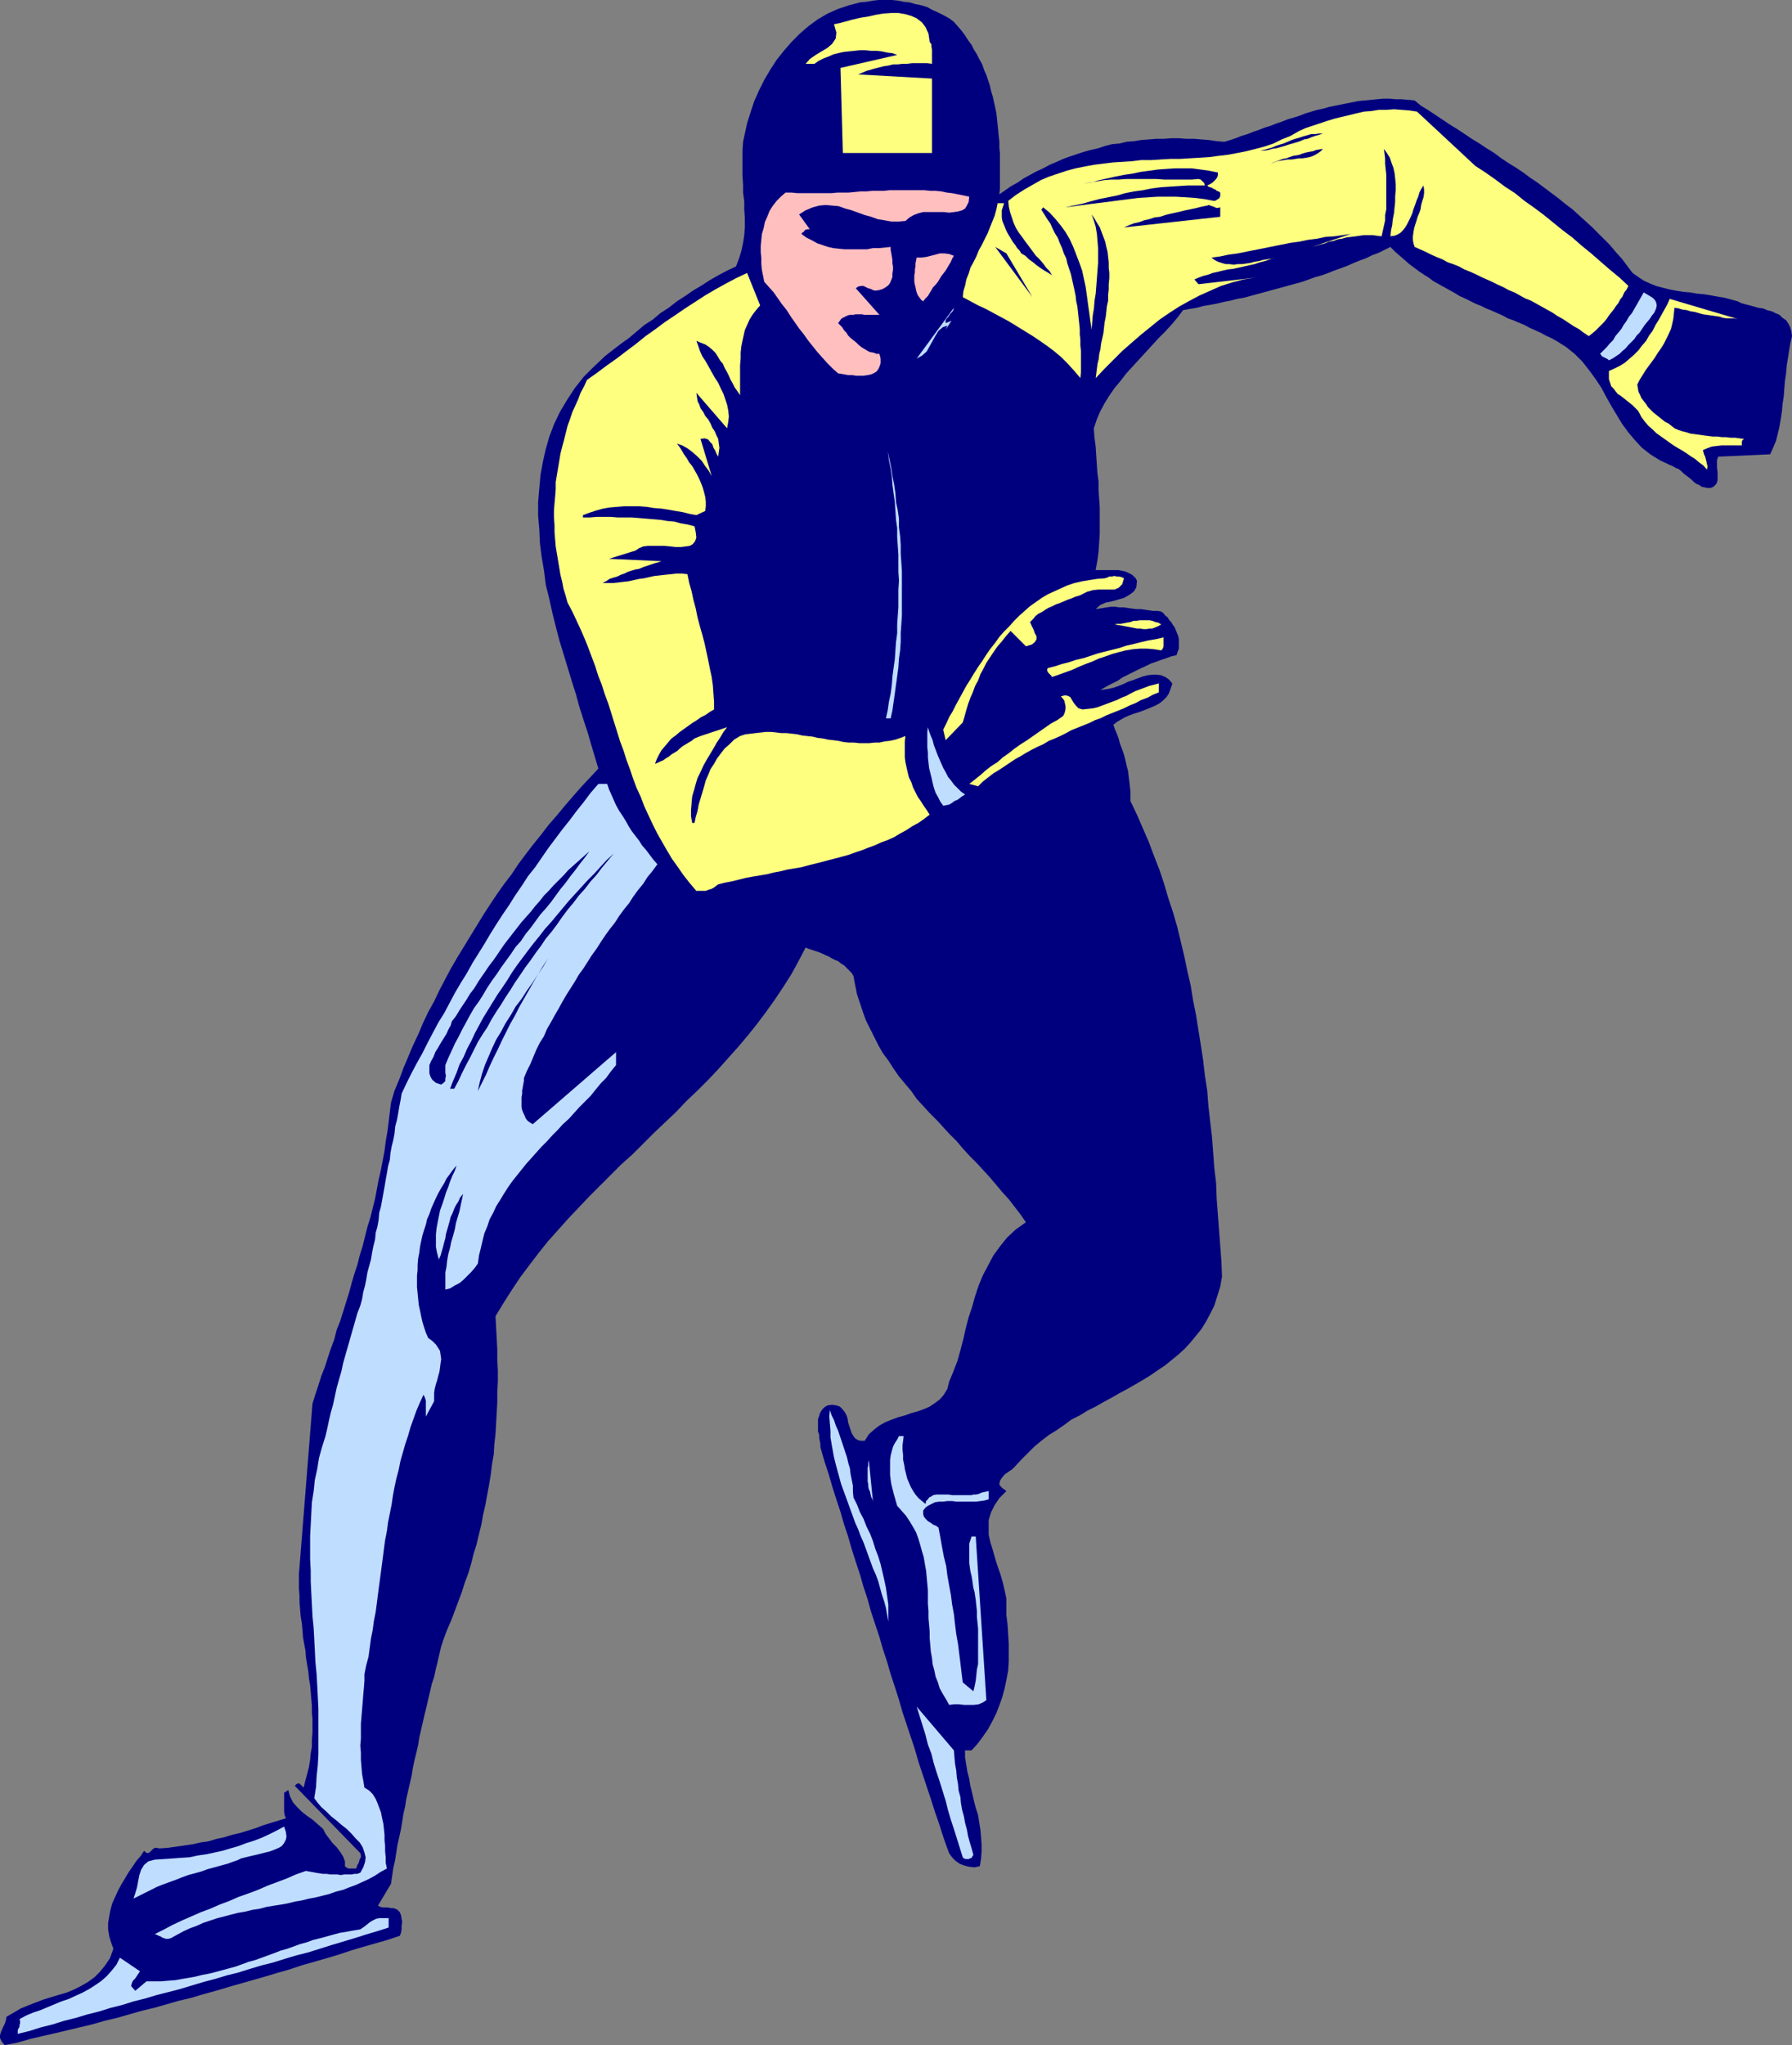
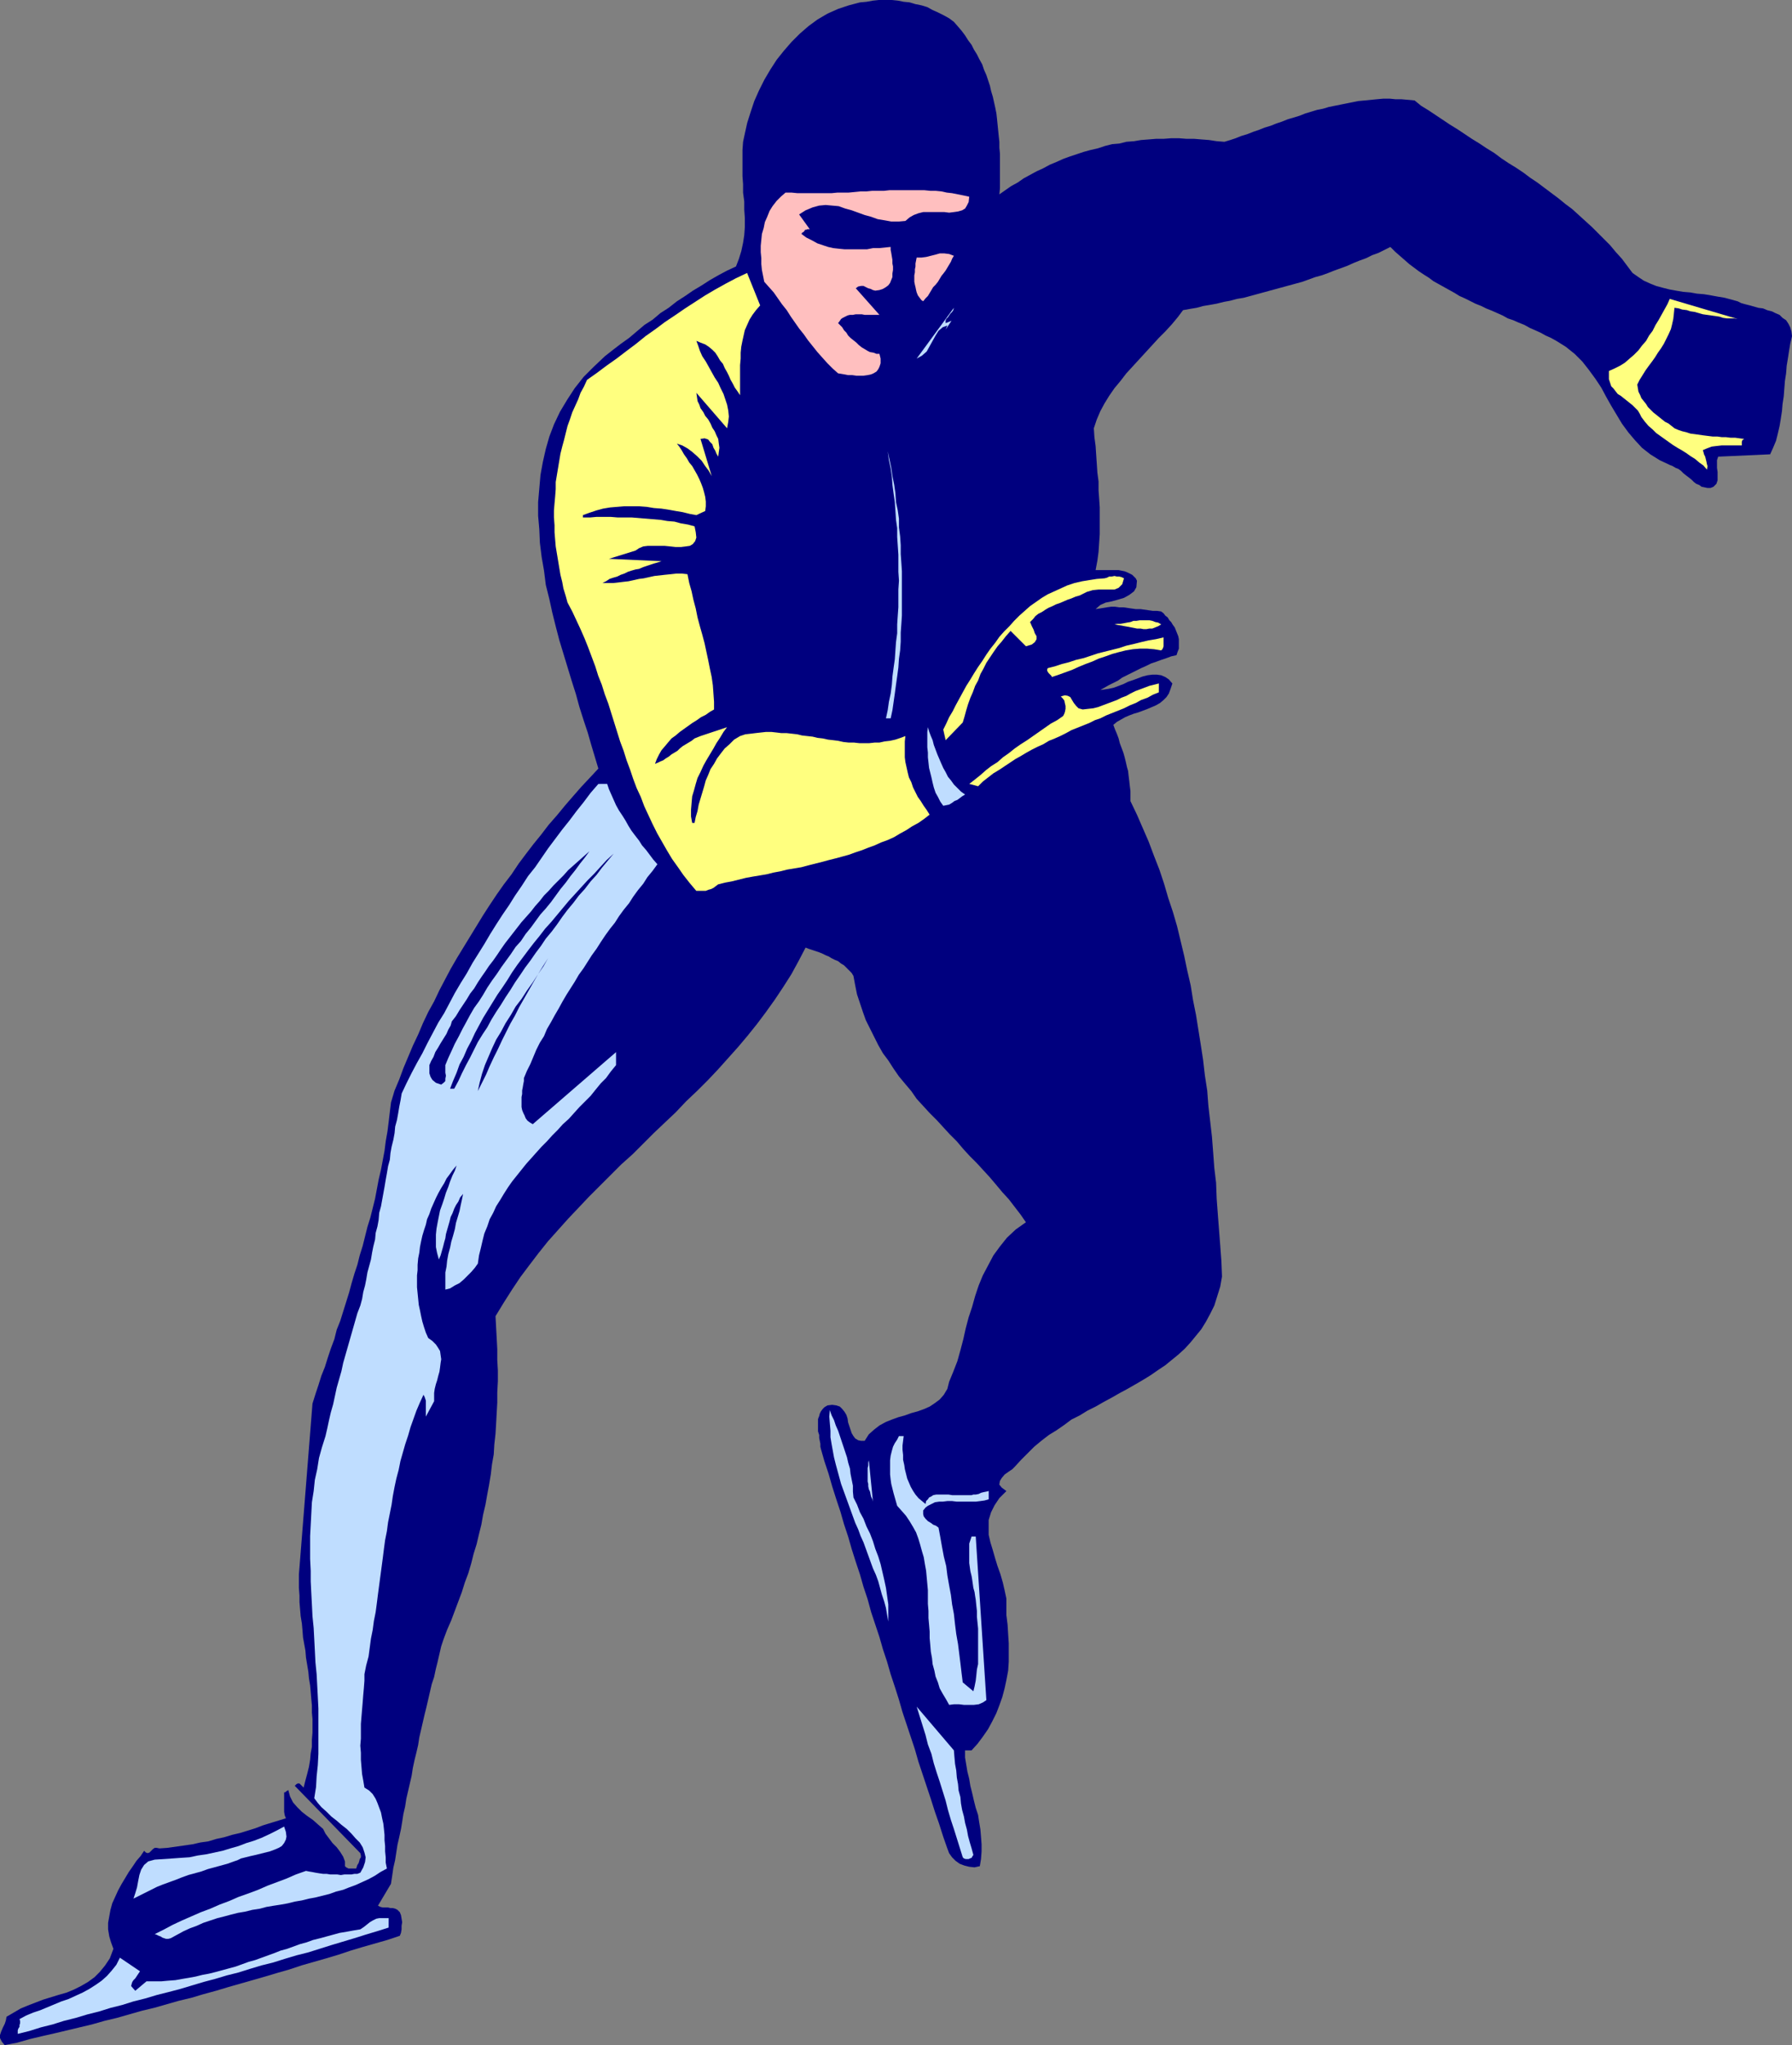
<svg xmlns="http://www.w3.org/2000/svg" xmlns:ns1="http://sodipodi.sourceforge.net/DTD/sodipodi-0.dtd" xmlns:ns2="http://www.inkscape.org/namespaces/inkscape" version="1.0" width="129.724mm" height="147.998mm" id="svg30" ns1:docname="Speed Skating 09.wmf">
  <rect width="100%" height="100%" fill="#808080" stroke="none" />
  <ns1:namedview id="namedview30" pagecolor="#ffffff" bordercolor="#000000" borderopacity="0.25" ns2:showpageshadow="2" ns2:pageopacity="0.0" ns2:pagecheckerboard="0" ns2:deskcolor="#d1d1d1" ns2:document-units="mm" />
  <defs id="defs1">
    <pattern id="WMFhbasepattern" patternUnits="userSpaceOnUse" width="6" height="6" x="0" y="0" />
  </defs>
  <path style="fill:#00007f;fill-opacity:1;fill-rule:evenodd;stroke:none" d="m 260.984,5.978 1.131,1.293 0.97,1.131 0.97,1.293 0.808,1.293 0.97,1.293 0.646,1.293 0.808,1.293 0.646,1.293 0.808,1.454 0.485,1.454 0.646,1.454 0.485,1.454 0.485,1.454 0.323,1.454 0.485,1.616 0.323,1.454 0.323,1.454 0.323,1.616 0.162,1.454 0.162,1.616 0.162,1.616 0.162,1.616 0.162,1.454 v 1.616 l 0.162,1.616 v 1.616 1.616 1.616 1.454 1.777 1.454 l -0.162,1.616 1.616,-1.131 1.616,-1.131 1.778,-0.969 1.616,-1.131 1.778,-0.969 1.778,-0.969 1.778,-0.808 1.778,-0.969 1.939,-0.808 1.778,-0.808 1.778,-0.646 1.939,-0.646 1.939,-0.646 1.778,-0.485 2.101,-0.485 1.939,-0.646 1.939,-0.485 1.939,-0.162 1.939,-0.485 2.101,-0.162 1.939,-0.323 2.101,-0.162 1.939,-0.162 h 2.101 l 2.101,-0.162 h 2.101 l 2.101,0.162 h 2.101 l 1.939,0.162 2.101,0.162 2.101,0.323 2.101,0.162 1.616,-0.485 1.454,-0.485 1.616,-0.646 1.616,-0.485 1.616,-0.646 1.454,-0.485 1.616,-0.646 1.616,-0.485 1.616,-0.646 1.454,-0.485 1.616,-0.646 1.616,-0.485 1.616,-0.485 1.616,-0.646 1.616,-0.485 1.616,-0.485 1.616,-0.323 1.616,-0.485 1.616,-0.323 1.616,-0.323 1.616,-0.323 1.616,-0.323 1.616,-0.323 1.778,-0.162 1.616,-0.162 1.616,-0.162 1.778,-0.162 h 1.778 l 1.616,0.162 h 1.616 l 1.778,0.162 1.778,0.162 1.778,1.454 2.101,1.293 1.939,1.293 1.939,1.293 1.939,1.293 2.101,1.293 1.939,1.293 1.939,1.293 2.101,1.293 1.939,1.293 2.101,1.293 1.939,1.454 1.939,1.293 2.101,1.293 1.939,1.293 1.939,1.454 1.939,1.293 1.939,1.454 1.939,1.454 1.939,1.454 1.778,1.454 1.939,1.454 1.778,1.616 1.778,1.616 1.778,1.616 1.616,1.616 1.778,1.777 1.616,1.616 1.616,1.939 1.616,1.777 1.454,1.939 1.454,1.939 1.616,1.131 1.454,0.969 1.778,0.808 1.616,0.646 1.778,0.485 1.939,0.485 1.778,0.323 1.939,0.323 1.939,0.162 1.778,0.323 1.939,0.162 1.939,0.323 1.778,0.323 1.939,0.323 1.778,0.485 1.778,0.485 0.97,0.485 1.131,0.323 1.293,0.323 1.131,0.323 1.131,0.323 1.293,0.162 1.131,0.485 1.293,0.323 0.97,0.485 1.131,0.485 0.808,0.808 0.97,0.646 0.646,0.969 0.485,0.969 0.323,1.131 0.162,1.293 -0.485,2.1 -0.323,1.939 -0.323,2.1 -0.323,1.939 -0.162,2.1 -0.323,2.1 -0.162,2.1 -0.162,2.1 -0.323,2.1 -0.162,1.939 -0.323,2.1 -0.323,1.939 -0.485,2.1 -0.485,1.939 -0.808,1.939 -0.808,1.777 -14.221,0.646 -0.323,0.969 v 0.969 1.131 l 0.162,1.131 v 1.131 1.131 l -0.323,0.969 -0.808,0.808 -0.808,0.323 h -0.808 l -0.808,-0.162 -0.808,-0.162 -0.646,-0.485 -0.808,-0.323 -0.646,-0.485 -0.646,-0.646 -0.808,-0.646 -0.646,-0.485 -0.808,-0.646 -0.646,-0.646 -0.646,-0.485 -0.808,-0.323 -0.808,-0.485 -0.808,-0.323 -2.747,-1.293 -2.586,-1.616 -2.262,-1.777 -1.939,-2.1 -1.778,-2.1 -1.778,-2.424 -1.454,-2.424 -1.454,-2.424 -1.454,-2.585 -1.293,-2.424 -1.616,-2.424 -1.778,-2.424 -1.778,-2.262 -2.101,-2.1 -2.424,-1.939 -2.586,-1.616 -1.454,-0.808 -1.454,-0.646 -1.454,-0.808 -1.454,-0.646 -1.454,-0.646 -1.454,-0.808 -1.616,-0.646 -1.454,-0.646 -1.454,-0.485 -1.454,-0.808 -1.454,-0.646 -1.454,-0.646 -1.616,-0.646 -1.293,-0.646 -1.616,-0.646 -1.293,-0.646 -1.616,-0.808 -1.454,-0.646 -1.293,-0.808 -1.454,-0.808 -1.454,-0.808 -1.454,-0.808 -1.454,-0.808 -1.293,-0.969 -1.293,-0.808 -1.454,-0.969 -1.293,-0.969 -1.293,-0.969 -1.293,-1.131 -1.293,-1.131 -1.293,-1.131 -1.293,-1.293 -1.616,0.808 -1.616,0.808 -1.778,0.646 -1.616,0.808 -1.778,0.646 -1.616,0.646 -1.778,0.808 -1.778,0.646 -1.778,0.646 -1.616,0.646 -1.778,0.646 -1.778,0.485 -1.778,0.646 -1.778,0.646 -1.778,0.485 -1.778,0.485 -1.778,0.485 -1.778,0.485 -1.778,0.485 -1.778,0.485 -1.778,0.485 -1.778,0.485 -1.778,0.485 -1.939,0.323 -1.778,0.485 -1.778,0.323 -1.939,0.485 -1.778,0.323 -1.939,0.323 -1.778,0.485 -1.939,0.323 -1.778,0.323 -1.454,1.939 -1.616,1.939 -1.778,1.939 -1.778,1.777 -1.778,1.939 -1.778,1.939 -1.778,1.939 -1.778,1.939 -1.778,1.939 -1.616,2.1 -1.616,1.939 -1.454,2.1 -1.293,2.1 -1.131,2.1 -0.97,2.262 -0.808,2.424 0.162,2.424 0.323,2.424 0.162,2.424 0.162,2.424 0.162,2.424 0.323,2.424 v 2.424 l 0.162,2.262 0.162,2.424 v 2.424 2.424 2.424 l -0.162,2.424 -0.162,2.424 -0.323,2.424 -0.485,2.585 h 0.808 0.646 0.808 0.808 0.808 0.808 0.97 0.646 l 0.808,0.162 0.808,0.162 0.808,0.323 0.646,0.323 0.646,0.323 0.485,0.485 0.485,0.485 0.323,0.646 -0.162,1.777 -0.646,1.131 -1.293,0.969 -1.454,0.808 -1.616,0.485 -1.778,0.485 -1.616,0.323 -1.454,0.646 -1.293,1.131 1.131,-0.162 0.97,-0.162 0.97,-0.162 1.131,-0.162 h 1.131 l 1.131,0.162 h 1.131 l 1.131,0.162 1.131,0.162 1.131,0.162 h 1.293 l 1.131,0.162 1.131,0.162 1.131,0.162 h 1.131 l 1.131,0.162 0.646,0.485 0.485,0.646 0.646,0.485 0.485,0.808 0.485,0.485 0.485,0.808 0.485,0.646 0.323,0.808 0.323,0.808 0.323,0.808 0.162,0.808 v 0.808 0.808 0.969 l -0.323,0.808 -0.323,0.969 -1.454,0.323 -1.293,0.485 -1.454,0.485 -1.293,0.485 -1.454,0.485 -1.293,0.646 -1.454,0.646 -1.293,0.646 -1.293,0.646 -1.293,0.646 -1.293,0.646 -1.131,0.808 -1.293,0.646 -1.293,0.646 -1.131,0.646 -1.131,0.646 1.131,-0.162 1.131,-0.162 1.454,-0.323 1.293,-0.485 1.293,-0.485 1.293,-0.646 1.454,-0.485 1.293,-0.485 1.293,-0.485 1.293,-0.323 1.293,-0.162 h 1.293 l 1.131,0.162 1.131,0.485 0.97,0.646 0.97,1.131 -0.485,1.454 -0.485,1.293 -0.646,0.969 -0.808,0.808 -0.97,0.808 -1.131,0.646 -1.131,0.485 -1.131,0.485 -1.293,0.485 -1.293,0.485 -1.131,0.323 -1.293,0.485 -1.131,0.485 -1.131,0.646 -1.131,0.646 -0.97,0.808 0.485,1.293 0.485,1.131 0.485,1.293 0.323,1.293 0.485,1.293 0.485,1.293 0.323,1.131 0.323,1.293 0.323,1.454 0.323,1.131 0.162,1.454 0.162,1.293 0.162,1.454 0.162,1.293 v 1.454 1.293 l 1.778,3.716 1.616,3.716 1.616,3.716 1.454,3.878 1.454,3.716 1.293,3.878 1.131,3.878 1.293,3.878 1.131,3.878 0.97,4.039 0.97,4.039 0.808,3.878 0.97,4.201 0.646,4.039 0.808,4.039 0.646,4.039 0.646,4.039 0.646,4.201 0.485,4.201 0.646,4.201 0.323,4.201 0.485,4.201 0.485,4.201 0.323,4.201 0.323,4.362 0.485,4.039 0.162,4.362 0.323,4.362 0.323,4.201 0.323,4.201 0.323,4.362 0.162,4.201 -0.485,2.747 -0.808,2.585 -0.808,2.585 -1.131,2.262 -1.131,2.1 -1.293,2.1 -1.454,1.777 -1.454,1.777 -1.616,1.777 -1.778,1.616 -1.778,1.454 -1.778,1.454 -1.939,1.293 -2.101,1.454 -2.101,1.293 -1.939,1.131 -2.262,1.293 -2.101,1.131 -2.262,1.293 -2.101,1.131 -2.262,1.293 -2.262,1.131 -2.101,1.293 -2.262,1.131 -1.939,1.454 -2.101,1.454 -2.101,1.293 -2.101,1.616 -1.939,1.616 -1.778,1.777 -1.778,1.777 -1.778,1.939 -0.646,0.646 -0.97,0.646 -1.131,0.808 -0.808,0.969 -0.485,0.808 -0.162,0.969 0.646,0.808 1.293,0.969 -1.939,1.939 -1.293,1.939 -0.97,1.939 -0.646,2.1 v 1.939 2.1 l 0.485,2.1 0.646,2.1 0.646,2.262 0.646,2.1 0.808,2.262 0.646,2.262 0.485,2.1 0.485,2.262 v 2.262 2.262 l 0.323,2.585 0.162,2.585 0.162,2.585 v 2.585 2.424 l -0.162,2.424 -0.485,2.585 -0.485,2.262 -0.646,2.424 -0.808,2.262 -0.808,2.1 -1.131,2.262 -1.131,2.1 -1.454,2.1 -1.454,1.939 -1.616,1.777 h -1.778 v 1.939 l 0.323,1.939 0.323,1.939 0.485,1.939 0.323,1.939 0.485,1.939 0.485,2.1 0.485,1.939 0.646,1.939 0.323,2.1 0.323,1.939 0.162,1.939 0.162,2.1 v 1.939 l -0.162,2.1 -0.323,1.939 -1.454,0.323 -1.454,-0.162 -1.293,-0.323 -1.293,-0.485 -1.131,-0.808 -0.97,-0.969 -0.808,-1.131 -0.485,-1.293 -1.131,-3.231 -1.131,-3.555 -1.131,-3.231 -1.131,-3.555 -1.131,-3.393 -1.131,-3.393 -1.131,-3.393 -0.97,-3.393 -1.131,-3.393 -1.131,-3.393 -1.131,-3.393 -0.97,-3.393 -1.131,-3.555 -1.131,-3.393 -0.97,-3.393 -1.131,-3.393 -0.97,-3.393 -1.131,-3.393 -1.131,-3.393 -0.97,-3.555 -1.131,-3.393 -0.97,-3.393 -1.131,-3.393 -1.131,-3.555 -0.97,-3.393 -1.131,-3.393 -0.97,-3.393 -1.131,-3.393 -1.131,-3.555 -0.97,-3.393 -1.131,-3.393 -0.97,-3.393 -0.162,-0.646 v -0.808 l -0.162,-0.808 -0.162,-0.808 v -0.808 l -0.323,-0.969 v -0.808 -0.969 -0.808 -0.808 l 0.323,-0.808 0.162,-0.646 0.323,-0.646 0.485,-0.646 0.485,-0.485 0.808,-0.485 1.293,-0.162 1.131,0.162 0.97,0.323 0.646,0.646 0.646,0.808 0.485,0.808 0.323,0.969 0.162,1.131 0.323,0.969 0.323,0.969 0.323,0.969 0.485,0.808 0.485,0.646 0.808,0.485 0.808,0.162 h 0.97 l 1.131,-1.777 1.454,-1.293 1.454,-1.131 1.778,-0.969 1.616,-0.646 1.778,-0.646 1.778,-0.485 1.778,-0.646 1.778,-0.485 1.778,-0.646 1.454,-0.646 1.454,-0.969 1.293,-0.969 1.131,-1.293 0.97,-1.616 0.485,-1.939 1.131,-2.747 1.131,-2.908 0.808,-2.908 0.808,-3.07 0.646,-2.908 0.808,-3.07 0.97,-2.908 0.808,-2.908 0.97,-2.908 1.131,-2.747 1.454,-2.747 1.454,-2.747 1.778,-2.424 1.939,-2.424 2.424,-2.262 2.747,-1.939 -1.454,-2.1 -1.616,-2.1 -1.616,-2.1 -1.778,-1.939 -1.616,-1.939 -1.778,-2.1 -1.778,-1.939 -1.778,-1.939 -1.939,-1.939 -1.778,-1.939 -1.778,-2.1 -1.939,-1.939 -1.778,-1.939 -1.778,-1.939 -1.939,-1.939 -1.778,-1.939 -1.778,-1.939 -1.454,-2.1 -1.778,-2.1 -1.616,-1.939 -1.454,-2.1 -1.454,-2.262 -1.454,-1.939 -1.293,-2.262 -1.131,-2.262 -1.131,-2.262 -1.131,-2.262 -0.808,-2.262 -0.808,-2.424 -0.808,-2.424 -0.485,-2.424 -0.485,-2.585 -0.485,-0.808 -0.808,-0.808 -0.646,-0.646 -0.646,-0.646 -0.808,-0.485 -0.808,-0.646 -0.808,-0.323 -0.97,-0.485 -0.808,-0.485 -0.808,-0.323 -0.97,-0.485 -0.808,-0.323 -0.97,-0.323 -0.97,-0.323 -0.97,-0.323 -0.808,-0.323 -1.939,3.716 -1.939,3.555 -2.262,3.555 -2.262,3.393 -2.424,3.393 -2.424,3.231 -2.586,3.231 -2.586,3.07 -2.747,3.07 -2.747,3.07 -2.747,2.908 -2.909,2.908 -3.07,2.908 -2.909,3.07 -2.909,2.747 -3.07,2.908 -2.909,2.908 -2.909,2.908 -3.07,2.747 -2.909,2.908 -2.909,2.908 -3.07,3.07 -2.747,2.908 -2.909,3.07 -2.747,3.07 -2.747,3.07 -2.586,3.231 -2.586,3.393 -2.424,3.231 -2.262,3.393 -2.262,3.555 -2.262,3.716 0.162,3.07 0.162,2.908 0.162,3.07 v 2.908 l 0.162,2.908 v 2.908 l -0.162,3.07 v 2.747 l -0.162,2.908 -0.162,2.908 -0.162,2.747 -0.323,2.908 -0.162,2.747 -0.485,2.747 -0.323,2.747 -0.485,2.908 -0.485,2.585 -0.485,2.747 -0.646,2.747 -0.485,2.747 -0.646,2.585 -0.646,2.747 -0.808,2.585 -0.646,2.585 -0.808,2.747 -0.97,2.585 -0.808,2.585 -0.97,2.585 -0.97,2.585 -0.97,2.585 -1.131,2.585 -0.97,2.585 -0.646,1.939 -0.485,2.1 -0.485,2.1 -0.485,1.939 -0.485,2.262 -0.646,1.939 -0.485,2.1 -0.485,2.1 -0.485,2.1 -0.485,1.939 -0.485,2.1 -0.485,2.1 -0.485,2.1 -0.323,2.1 -0.485,2.1 -0.485,1.939 -0.485,2.262 -0.323,2.1 -0.485,2.1 -0.485,2.1 -0.485,2.1 -0.323,2.1 -0.485,2.1 -0.323,2.1 -0.323,1.939 -0.485,2.262 -0.485,2.1 -0.323,2.1 -0.323,2.1 -0.485,2.1 -0.323,2.262 -0.323,2.1 -3.555,5.978 0.646,0.323 0.646,0.162 h 0.646 0.808 l 0.646,0.162 h 0.646 l 0.646,0.162 0.646,0.323 0.646,0.646 0.323,0.808 0.162,0.969 0.162,0.969 -0.162,0.969 v 0.969 l -0.162,0.969 -0.323,0.808 -3.394,1.131 -3.394,0.969 -3.394,0.969 -3.232,0.969 -3.394,1.131 -3.232,0.969 -3.394,0.969 -3.394,0.969 -3.394,1.131 -3.394,0.969 -3.232,0.969 -3.394,0.969 -3.394,0.969 -3.394,0.969 -3.232,0.969 -3.555,0.969 -3.232,0.969 -3.394,0.808 -3.394,0.969 -3.394,0.969 -3.394,0.808 -3.394,0.969 -3.394,0.969 -3.394,0.808 -3.394,0.969 -3.394,0.808 -3.394,0.808 -3.394,0.808 -3.555,0.808 -3.394,0.808 -3.394,0.969 -3.394,0.646 L 0.485,558.394 0,557.424 v -0.808 l 0.323,-0.969 0.485,-1.131 0.485,-0.969 0.323,-0.969 0.162,-0.969 1.939,-1.131 1.939,-1.131 1.939,-0.808 2.101,-0.808 2.101,-0.808 2.101,-0.646 2.101,-0.646 2.262,-0.646 1.939,-0.808 1.939,-0.969 1.939,-1.131 1.778,-1.293 1.454,-1.454 1.454,-1.777 1.293,-1.939 0.97,-2.585 -0.646,-1.777 -0.485,-1.616 -0.323,-1.939 v -1.777 l 0.323,-1.777 0.323,-1.777 0.485,-1.777 0.808,-1.777 0.808,-1.777 0.97,-1.777 0.97,-1.616 0.97,-1.616 1.131,-1.616 0.97,-1.454 1.131,-1.293 0.97,-1.454 0.485,0.485 0.485,0.162 0.485,-0.162 0.485,-0.485 0.485,-0.485 0.485,-0.323 h 0.485 l 0.808,0.162 2.262,-0.162 2.262,-0.323 2.262,-0.323 2.262,-0.323 2.101,-0.485 2.262,-0.323 2.101,-0.646 2.262,-0.485 2.101,-0.646 2.101,-0.485 2.101,-0.646 2.101,-0.646 2.101,-0.808 2.101,-0.646 2.101,-0.646 2.101,-0.646 -0.323,-0.808 -0.162,-0.969 v -0.808 -0.969 -0.808 -0.969 -0.969 -0.808 h 0.323 l 0.323,-0.323 0.323,-0.162 0.162,-0.162 0.485,1.777 0.808,1.616 1.131,1.293 1.293,1.293 1.454,1.131 1.616,1.131 1.454,1.293 1.293,1.131 0.646,1.293 0.97,1.293 0.97,1.293 1.131,1.131 0.97,1.293 0.808,1.293 0.485,1.293 v 1.293 l 0.323,0.323 0.323,0.162 0.323,0.162 h 0.323 0.485 0.485 0.323 0.485 l 0.162,-0.485 0.162,-0.485 0.323,-0.485 0.162,-0.485 0.162,-0.646 0.323,-0.485 v -0.485 l -0.162,-0.646 -17.938,-18.419 0.323,-0.323 0.162,-0.162 0.323,-0.162 h 0.485 l 1.131,1.131 0.485,-1.939 0.485,-1.777 0.485,-1.939 0.323,-1.939 0.162,-1.777 0.323,-1.777 v -1.939 l 0.162,-1.939 v -1.777 -1.939 l -0.162,-1.777 v -1.939 l -0.162,-1.777 -0.162,-1.939 -0.162,-1.777 -0.323,-1.939 -0.162,-1.777 -0.323,-1.939 -0.323,-1.939 -0.162,-1.939 -0.323,-1.777 -0.323,-1.777 -0.162,-2.1 -0.162,-1.777 -0.323,-1.939 -0.162,-1.939 -0.162,-1.939 v -1.777 l -0.162,-2.1 v -1.777 -1.939 l 0.162,-1.939 3.555,-44.756 0.808,-2.585 0.808,-2.424 0.808,-2.585 0.97,-2.424 0.808,-2.585 0.808,-2.424 0.97,-2.585 0.646,-2.585 0.97,-2.424 0.808,-2.585 0.808,-2.585 0.808,-2.585 0.646,-2.424 0.808,-2.747 0.808,-2.424 0.646,-2.585 0.808,-2.585 0.646,-2.585 0.646,-2.585 0.808,-2.585 0.646,-2.585 0.646,-2.585 0.485,-2.585 0.485,-2.585 0.646,-2.747 0.485,-2.585 0.485,-2.585 0.323,-2.585 0.485,-2.747 0.323,-2.585 0.323,-2.747 0.323,-2.585 0.97,-3.231 1.293,-3.07 1.131,-3.07 1.293,-3.07 1.293,-3.07 1.454,-3.07 1.293,-3.07 1.454,-3.07 1.616,-2.908 1.454,-3.07 1.616,-3.07 1.454,-2.747 1.778,-3.07 1.778,-2.908 1.778,-2.908 1.778,-2.908 1.778,-2.908 1.778,-2.747 1.939,-2.908 1.939,-2.747 2.101,-2.747 1.939,-2.908 1.939,-2.585 2.101,-2.747 2.101,-2.585 2.101,-2.747 2.262,-2.585 2.262,-2.747 2.101,-2.424 2.262,-2.585 2.424,-2.585 2.262,-2.424 -0.97,-3.231 -0.97,-3.231 -0.97,-3.393 -1.131,-3.393 -1.131,-3.555 -0.97,-3.555 -1.131,-3.555 -1.131,-3.716 -1.131,-3.716 -1.131,-3.716 -0.97,-3.716 -0.97,-3.878 -0.808,-3.716 -0.97,-3.878 -0.485,-3.878 -0.646,-3.716 -0.485,-3.878 -0.162,-3.716 -0.323,-3.716 v -3.716 l 0.323,-3.716 0.323,-3.716 0.646,-3.555 0.808,-3.555 0.97,-3.393 1.293,-3.393 1.616,-3.393 1.939,-3.231 2.101,-3.231 2.424,-3.07 2.747,-2.747 3.07,-2.908 2.262,-1.777 2.101,-1.616 2.262,-1.616 2.101,-1.777 2.101,-1.777 2.262,-1.454 2.101,-1.777 2.262,-1.454 2.262,-1.777 2.262,-1.454 2.101,-1.454 2.424,-1.454 2.262,-1.454 2.262,-1.293 2.424,-1.293 2.424,-1.131 0.808,-2.1 0.646,-2.1 0.485,-2.262 0.323,-2.1 0.162,-2.262 v -2.424 l -0.162,-2.262 v -2.262 l -0.323,-2.424 v -2.262 l -0.162,-2.262 v -2.424 -2.424 -2.262 l 0.162,-2.262 0.485,-2.262 0.646,-2.908 0.97,-3.07 0.97,-2.908 1.293,-2.908 1.454,-2.908 1.616,-2.747 1.778,-2.747 1.939,-2.424 2.101,-2.424 2.262,-2.262 2.424,-2.1 2.424,-1.777 2.747,-1.616 2.909,-1.293 2.909,-0.969 3.07,-0.808 1.778,-0.162 1.778,-0.323 L 240.461,0 h 1.778 1.778 l 1.616,0.162 1.616,0.323 1.616,0.162 1.616,0.485 1.616,0.323 1.616,0.485 1.454,0.808 1.454,0.646 1.616,0.808 1.454,0.808 z" id="path1" />
-   <path style="fill:#ffff7f;fill-opacity:1;fill-rule:evenodd;stroke:none" d="m 254.358,11.472 0.485,0.646 v 0.646 l 0.162,0.808 v 0.808 0.808 0.646 0.808 0.808 l -1.293,-0.162 h -1.454 -1.293 -1.454 l -1.293,0.162 h -1.293 l -1.293,0.162 h -1.293 l -1.293,0.323 -1.131,0.162 -1.293,0.323 -1.293,0.323 -1.131,0.323 -1.131,0.323 -1.131,0.485 -1.131,0.485 20.2,1.131 v 20.358 h -24.402 l -0.646,-23.266 15.514,-3.555 -1.293,-0.485 -1.454,-0.162 -1.454,-0.323 -1.454,-0.162 h -1.616 l -1.454,-0.162 h -1.454 l -1.454,0.162 -1.616,0.162 -1.454,0.162 -1.454,0.323 -1.293,0.323 -1.454,0.646 -1.293,0.485 -1.293,0.646 -1.131,0.808 h -2.424 l 1.131,-1.293 1.616,-1.131 1.616,-0.969 1.616,-0.969 1.293,-1.131 0.97,-1.454 0.162,-1.616 -0.646,-2.262 1.616,-0.323 1.778,-0.485 1.778,-0.485 2.101,-0.485 2.101,-0.323 2.101,-0.485 1.939,-0.323 2.262,-0.162 h 1.939 l 1.939,0.323 1.616,0.485 1.454,0.646 1.454,1.131 0.97,1.293 0.808,1.777 z" id="path2" />
-   <path style="fill:#ffff7f;fill-opacity:1;fill-rule:evenodd;stroke:none" d="m 403.676,45.402 2.747,1.777 2.747,1.939 2.586,1.939 2.747,1.777 2.586,2.1 2.747,1.939 2.586,1.939 2.586,2.1 2.586,2.1 2.586,1.939 2.586,2.262 2.586,2.1 2.586,2.262 2.424,2.1 2.747,2.262 2.424,2.262 -0.485,0.969 -0.646,0.808 -0.485,1.131 -0.646,0.808 -0.485,0.969 -0.646,0.808 -0.646,0.969 -0.646,0.808 -0.646,0.808 -0.646,0.969 -0.646,0.808 -0.808,0.808 -0.808,0.808 -0.808,0.808 -0.97,0.808 -0.808,0.646 -1.454,-0.969 -1.293,-0.969 -1.454,-0.808 -1.454,-0.969 -1.454,-0.969 -1.454,-0.808 -1.454,-0.969 -1.454,-0.808 -1.454,-0.808 -1.454,-0.808 -1.454,-0.808 -1.616,-0.646 -1.454,-0.808 -1.454,-0.808 -1.616,-0.646 -1.454,-0.808 -1.454,-0.646 -1.616,-0.808 -1.454,-0.646 -1.454,-0.646 -1.616,-0.808 -1.454,-0.646 -1.616,-0.646 -1.454,-0.808 -1.616,-0.646 -1.454,-0.485 -1.454,-0.808 -1.616,-0.646 -1.454,-0.646 -1.616,-0.808 -1.454,-0.646 -1.454,-0.646 -0.323,-0.969 -0.162,-0.969 v -0.969 l 0.162,-1.131 0.162,-0.969 0.323,-1.131 0.323,-0.969 0.323,-1.131 0.485,-1.131 0.323,-0.969 0.162,-1.131 0.323,-1.131 0.323,-0.969 0.162,-1.131 v -0.969 l -0.162,-1.131 -0.646,0.969 -0.485,0.969 -0.323,1.131 -0.485,1.131 -0.323,0.969 -0.485,1.293 -0.323,1.131 -0.485,1.131 -0.485,0.969 -0.485,0.969 -0.485,0.808 -0.646,0.808 -0.646,0.646 -0.808,0.485 -0.808,0.323 -1.131,0.162 0.162,-1.616 0.323,-1.454 0.162,-1.616 0.323,-1.616 0.162,-1.616 0.162,-1.616 v -1.454 l 0.162,-1.616 v -1.616 l -0.162,-1.616 -0.162,-1.454 -0.323,-1.454 -0.485,-1.293 -0.485,-1.454 -0.808,-1.293 -0.808,-1.131 0.162,1.293 0.162,1.293 v 1.454 l 0.162,1.616 0.162,1.454 v 1.454 1.616 1.616 1.454 1.777 1.454 l -0.323,1.616 v 1.454 l -0.323,1.454 -0.323,1.454 -0.323,1.454 -1.293,-0.162 -1.131,-0.162 h -1.131 -1.293 l -1.131,0.162 -1.131,0.162 -1.293,0.162 -1.293,0.162 -1.131,0.323 -1.131,0.162 -1.293,0.485 -1.131,0.162 -1.131,0.485 -1.293,0.323 -1.131,0.323 -1.131,0.323 10.666,-3.555 -2.262,0.323 -2.262,0.323 -2.424,0.162 -2.262,0.485 -2.586,0.323 -2.262,0.485 -2.424,0.323 -2.424,0.485 -2.424,0.485 -2.424,0.485 -2.424,0.485 -2.424,0.485 -2.424,0.485 -2.424,0.323 -2.262,0.485 -2.424,0.323 0.808,0.646 0.97,0.485 0.97,0.323 1.131,0.323 h 0.97 l 1.293,0.162 0.97,-0.162 h 1.293 l 1.131,-0.162 1.131,-0.162 1.131,-0.323 1.131,-0.162 1.131,-0.323 1.131,-0.162 1.131,-0.162 0.97,-0.323 -1.293,0.485 -1.454,0.485 -1.293,0.323 -1.454,0.485 -1.454,0.323 -1.454,0.323 -1.454,0.323 -1.454,0.323 -1.454,0.162 -1.454,0.323 -1.293,0.323 -1.454,0.323 -1.293,0.485 -1.293,0.323 -1.293,0.485 -1.131,0.485 1.131,1.293 15.514,-1.777 -3.232,0.485 -3.07,0.808 -3.07,0.969 -2.909,1.293 -2.909,1.293 -2.747,1.454 -2.909,1.616 -2.747,1.777 -2.586,1.777 -2.586,2.1 -2.586,2.1 -2.424,2.1 -2.586,2.262 -2.424,2.424 -2.424,2.424 -2.424,2.585 0.162,-1.293 0.162,-1.293 0.162,-1.293 0.323,-1.293 0.162,-1.454 0.323,-1.293 0.162,-1.454 0.323,-1.454 0.323,-1.454 0.162,-1.454 0.162,-1.454 0.323,-1.616 0.162,-1.454 0.162,-1.454 0.323,-1.454 V 80.625 l 0.162,-1.454 v -1.454 l 0.162,-1.616 v -1.454 l -0.162,-1.454 v -1.454 l -0.162,-1.454 -0.162,-1.454 -0.323,-1.293 -0.323,-1.454 -0.485,-1.293 -0.485,-1.293 -0.485,-1.293 -0.808,-1.293 -0.646,-1.131 -0.808,-1.131 0.646,1.777 0.485,1.616 0.323,1.939 0.162,1.939 0.162,1.939 v 2.1 1.939 l -0.162,2.1 -0.162,2.1 -0.162,2.1 -0.162,2.1 -0.323,1.939 -0.162,2.1 -0.323,1.939 -0.162,1.939 -0.162,1.939 -0.323,-2.262 -0.323,-2.424 -0.323,-2.262 -0.323,-2.424 -0.323,-2.262 -0.485,-2.262 -0.485,-2.262 -0.808,-2.262 -0.808,-2.1 -0.808,-2.1 -0.97,-2.1 -1.131,-1.939 -1.293,-1.777 -1.454,-1.777 -1.616,-1.777 -1.778,-1.454 -0.485,0.646 0.808,1.293 0.808,1.293 0.808,1.131 0.646,1.454 0.646,1.293 0.808,1.293 0.485,1.293 0.646,1.454 0.485,1.454 0.646,1.293 0.323,1.454 0.485,1.454 0.485,1.454 0.323,1.454 0.323,1.454 0.323,1.454 0.323,1.616 0.162,1.454 0.323,1.454 0.162,1.454 0.162,1.616 0.162,1.454 0.162,1.616 v 1.454 l 0.162,1.454 v 1.616 l 0.162,1.454 v 1.454 1.454 1.616 1.293 l -0.162,1.616 -1.778,-2.1 -1.778,-1.939 -1.778,-1.777 -1.939,-1.616 -1.939,-1.454 -2.101,-1.454 -1.939,-1.293 -2.101,-1.293 -2.101,-1.293 -2.101,-1.293 -2.101,-1.131 -2.101,-1.131 -2.101,-1.131 -2.101,-0.969 -2.101,-1.131 -2.101,-1.131 0.162,-1.616 0.485,-1.616 0.323,-1.616 0.646,-1.616 0.485,-1.616 0.808,-1.454 0.808,-1.616 0.646,-1.616 0.808,-1.454 0.808,-1.616 0.808,-1.616 0.646,-1.616 0.646,-1.616 0.646,-1.616 0.485,-1.777 0.323,-1.616 h 1.778 l -0.323,0.969 -0.323,0.969 v 0.969 0.969 l 0.162,0.969 0.323,0.808 0.323,0.808 0.323,0.808 0.485,0.969 0.485,0.808 0.485,0.808 0.485,0.808 0.646,0.808 0.485,0.808 0.646,0.646 0.485,0.808 1.131,0.646 0.97,0.969 1.131,0.808 0.97,0.808 1.131,0.808 0.97,0.646 1.131,0.646 0.97,0.646 -0.646,-1.131 -0.97,-0.969 -0.808,-1.131 -0.97,-1.131 -1.131,-1.131 -0.808,-1.131 -0.97,-1.293 -0.97,-1.293 -0.808,-1.131 -0.97,-1.293 -0.808,-1.293 -0.646,-1.454 -0.485,-1.454 -0.485,-1.454 -0.323,-1.454 -0.162,-1.616 2.101,-1.616 2.262,-1.454 2.262,-1.293 2.262,-1.293 2.262,-0.969 2.424,-0.808 2.424,-0.808 2.424,-0.646 2.424,-0.485 2.586,-0.485 2.586,-0.323 2.586,-0.323 2.586,-0.162 2.586,-0.162 2.586,-0.323 h 2.747 l 2.586,-0.162 2.747,-0.162 h 2.586 l 2.586,-0.162 2.747,-0.162 2.586,-0.162 2.424,-0.323 2.747,-0.323 2.586,-0.485 2.424,-0.485 2.586,-0.646 2.424,-0.646 2.424,-0.808 2.262,-1.131 2.424,-0.969 2.262,-1.293 1.778,-0.808 1.939,-0.646 1.939,-0.646 1.939,-0.646 2.101,-0.646 1.939,-0.485 2.101,-0.485 1.939,-0.485 2.101,-0.485 2.101,-0.162 1.939,-0.323 h 2.101 l 2.101,-0.162 2.101,0.162 2.101,0.162 2.101,0.323 z" id="path3" />
  <path style="fill:#00007f;fill-opacity:1;fill-rule:evenodd;stroke:none" d="m 361.984,36.515 -0.97,0.323 -1.131,0.323 -0.97,0.323 -1.131,0.485 -0.97,0.162 -1.131,0.485 -0.97,0.323 -1.131,0.323 -1.131,0.323 -0.97,0.323 -1.131,0.323 -1.131,0.323 -1.131,0.162 -1.131,0.323 -1.131,0.162 h -1.131 l 0.97,-0.162 1.131,-0.323 1.131,-0.323 1.131,-0.485 0.97,-0.323 1.131,-0.323 1.131,-0.485 1.131,-0.485 0.97,-0.323 1.131,-0.323 0.97,-0.323 1.131,-0.323 1.131,-0.323 h 1.131 l 0.97,-0.162 z" id="path4" />
  <path style="fill:#00007f;fill-opacity:1;fill-rule:evenodd;stroke:none" d="m 361.984,40.716 -0.646,0.646 -0.646,0.485 -0.808,0.485 -0.646,0.323 -0.97,0.323 -0.808,0.162 -1.131,0.162 h -0.97 l -0.97,0.162 -0.97,0.162 h -1.131 l -0.97,0.162 -0.97,0.162 -0.97,0.162 -0.808,0.323 -0.97,0.323 0.808,-0.323 0.808,-0.323 0.97,-0.323 0.808,-0.323 0.97,-0.162 0.808,-0.323 0.97,-0.323 0.97,-0.162 0.808,-0.162 0.808,-0.323 1.131,-0.323 0.808,-0.162 0.97,-0.162 0.808,-0.323 0.97,-0.162 z" id="path5" />
  <path style="fill:#00007f;fill-opacity:1;fill-rule:evenodd;stroke:none" d="m 333.219,47.179 v 0.646 l -0.162,0.646 -0.323,0.485 -0.485,0.485 -0.485,0.485 -0.485,0.323 -0.646,0.323 -0.323,0.162 0.323,0.323 0.485,0.162 0.485,0.162 0.485,0.323 0.485,0.162 0.323,0.323 0.485,0.162 0.485,0.323 v 0.485 0.485 l -0.162,0.323 -0.162,0.323 -0.323,0.162 -0.485,0.323 -0.323,0.162 h -0.323 l -2.586,-0.485 -2.586,-0.323 -2.586,-0.162 -2.586,-0.162 h -2.424 -2.586 l -2.586,0.162 -2.586,0.162 -2.586,0.323 -2.586,0.323 -2.424,0.323 -2.586,0.323 -2.586,0.323 -2.424,0.323 -2.424,0.323 -2.586,0.323 2.262,-0.485 2.424,-0.485 2.262,-0.646 2.424,-0.646 2.424,-0.485 2.424,-0.485 2.262,-0.646 2.424,-0.485 2.424,-0.323 2.424,-0.485 2.424,-0.323 2.262,-0.162 2.586,-0.162 2.424,-0.162 h 2.424 2.424 l -0.162,-0.646 -0.485,-0.485 -0.485,-0.485 -0.646,-0.162 -1.778,0.162 h -1.939 -1.778 -1.939 -1.939 l -2.101,-0.162 h -1.939 -2.262 -1.939 -2.101 l -2.101,0.162 h -2.101 l -1.939,0.162 -1.939,0.323 -1.939,0.323 -1.939,0.323 2.262,-0.323 2.262,-0.646 2.262,-0.485 2.101,-0.485 2.424,-0.485 2.262,-0.323 2.262,-0.485 2.424,-0.323 2.262,-0.323 2.262,-0.162 2.424,-0.162 h 2.262 2.424 l 2.424,0.323 2.262,0.323 z" id="path6" />
  <path style="fill:#ffbfbf;fill-opacity:1;fill-rule:evenodd;stroke:none" d="m 265.185,53.804 -0.162,1.454 -0.485,0.969 -0.485,0.808 -0.808,0.485 -1.131,0.323 -1.131,0.162 -1.293,0.162 -1.293,-0.162 h -1.454 -1.454 -1.454 -1.454 l -1.293,0.323 -1.293,0.485 -1.131,0.646 -1.131,0.969 -1.778,0.162 h -2.101 l -1.778,-0.323 -1.939,-0.323 -1.778,-0.646 -1.778,-0.485 -1.778,-0.646 -1.778,-0.646 -1.778,-0.485 -1.778,-0.646 -1.778,-0.162 -1.778,-0.162 -1.778,0.162 -1.778,0.485 -1.939,0.808 -1.778,1.131 2.909,4.039 h -0.323 -0.323 l -0.323,0.162 h -0.323 l -0.162,0.323 -0.323,0.323 -0.323,0.162 -0.162,0.323 1.293,0.969 1.616,0.808 1.454,0.808 1.454,0.485 1.454,0.485 1.454,0.323 1.454,0.162 1.616,0.162 h 1.454 1.616 1.454 1.616 l 1.616,-0.323 h 1.616 l 1.616,-0.162 1.616,-0.162 v 0.808 l 0.162,0.808 0.162,0.969 0.162,0.969 v 0.969 l 0.162,0.808 v 0.969 l -0.162,0.969 v 0.969 l -0.323,0.808 -0.323,0.808 -0.485,0.646 -0.646,0.485 -0.808,0.485 -0.97,0.323 -1.131,0.162 -0.646,-0.162 -0.646,-0.323 -0.646,-0.162 -0.646,-0.323 -0.646,-0.323 h -0.646 l -0.808,0.162 -0.646,0.485 6.464,7.271 h -0.646 -0.808 -0.808 -0.808 -0.97 l -0.808,-0.162 h -0.808 -0.808 l -0.808,0.162 h -0.808 l -0.646,0.162 -0.646,0.323 -0.646,0.323 -0.485,0.323 -0.323,0.485 -0.485,0.646 0.485,0.485 0.646,0.646 0.485,0.808 0.646,0.646 0.485,0.808 0.646,0.646 0.808,0.646 0.808,0.646 0.646,0.646 0.808,0.646 0.808,0.485 0.808,0.485 0.646,0.323 0.97,0.162 0.808,0.323 h 0.808 l 0.323,1.293 v 1.293 l -0.323,0.969 -0.323,0.646 -0.485,0.646 -0.808,0.485 -0.808,0.323 -0.808,0.162 -1.131,0.162 h -0.97 -0.97 l -1.131,-0.162 h -1.131 l -0.808,-0.162 -0.97,-0.162 -0.97,-0.162 -1.454,-1.293 -1.454,-1.454 -1.454,-1.616 -1.293,-1.454 -1.293,-1.616 -1.293,-1.616 -1.131,-1.616 -1.293,-1.616 -1.131,-1.616 -1.131,-1.616 -1.131,-1.777 -1.293,-1.616 -1.131,-1.616 -1.131,-1.616 -1.293,-1.454 -1.293,-1.454 -0.323,-1.616 -0.323,-1.616 -0.162,-1.616 V 70.607 l -0.162,-1.616 v -1.777 l 0.162,-1.616 0.162,-1.616 0.485,-1.616 0.323,-1.616 0.646,-1.454 0.646,-1.616 0.808,-1.293 1.131,-1.454 1.131,-1.131 1.293,-1.131 h 1.616 l 1.616,0.162 h 1.616 1.454 1.616 1.616 1.454 1.616 l 1.616,-0.162 h 1.616 1.454 l 1.616,-0.162 1.616,-0.162 h 1.616 l 1.616,-0.162 h 1.616 1.616 l 1.454,-0.162 h 1.616 1.616 1.616 1.616 1.454 1.616 l 1.616,0.162 h 1.454 l 1.616,0.162 1.454,0.323 1.454,0.162 1.616,0.323 1.616,0.323 z" id="path7" />
  <path style="fill:#00007f;fill-opacity:1;fill-rule:evenodd;stroke:none" d="m 333.865,56.712 v 2.585 l -26.341,2.908 1.454,-0.646 1.293,-0.485 1.454,-0.323 1.293,-0.485 1.454,-0.323 1.454,-0.485 1.454,-0.162 1.454,-0.485 1.293,-0.323 1.454,-0.323 1.454,-0.323 1.293,-0.323 1.616,-0.323 1.454,-0.323 1.293,-0.323 1.616,-0.323 0.485,-0.162 0.323,0.162 0.485,0.162 0.485,0.162 0.323,0.162 0.485,0.162 h 0.323 z" id="path8" />
  <path style="fill:#00007f;fill-opacity:1;fill-rule:evenodd;stroke:none" d="m 282.476,81.271 -10.181,-13.734 3.07,1.777 z" id="path9" />
  <path style="fill:#ffbfbf;fill-opacity:1;fill-rule:evenodd;stroke:none" d="m 260.984,69.961 -0.485,0.808 -0.323,0.808 -0.485,0.808 -0.485,0.808 -0.485,0.808 -0.485,0.646 -0.646,0.808 -0.485,0.808 -0.485,0.808 -0.646,0.808 -0.646,0.646 -0.485,0.808 -0.485,0.808 -0.485,0.808 -0.646,0.646 -0.646,0.808 -0.485,-0.323 -0.485,-0.646 -0.485,-0.646 -0.323,-0.808 -0.162,-0.646 -0.162,-0.808 -0.162,-0.646 -0.162,-0.808 v -0.969 -0.808 l 0.162,-0.808 v -0.808 l 0.162,-0.808 V 72.061 l 0.162,-0.808 0.162,-0.808 h 1.293 l 1.293,-0.162 1.293,-0.323 1.293,-0.323 1.131,-0.323 h 1.293 l 1.293,0.162 z" id="path10" />
  <path style="fill:#ffff7f;fill-opacity:1;fill-rule:evenodd;stroke:none" d="m 207.979,83.533 -1.131,1.293 -0.97,1.293 -0.808,1.293 -0.646,1.454 -0.646,1.454 -0.323,1.454 -0.323,1.454 -0.323,1.616 -0.162,1.616 v 1.616 l -0.162,1.777 v 1.454 1.777 1.616 1.777 1.616 l -0.646,-0.969 -0.808,-1.131 -0.485,-0.969 -0.646,-1.131 -0.485,-1.131 -0.485,-0.969 -0.646,-1.131 -0.485,-1.131 -0.808,-0.969 -0.646,-1.131 -0.646,-0.969 -0.808,-0.808 -0.97,-0.808 -0.97,-0.646 -1.293,-0.485 -1.131,-0.485 0.485,1.293 0.485,1.454 0.646,1.454 0.97,1.454 0.808,1.454 0.808,1.454 0.808,1.454 0.97,1.454 0.646,1.454 0.808,1.616 0.485,1.454 0.485,1.454 0.323,1.616 0.162,1.616 -0.162,1.454 -0.323,1.777 -8.403,-9.694 0.162,1.131 0.162,1.131 0.485,0.969 0.323,0.969 0.808,1.131 0.485,0.969 0.808,0.969 0.646,1.131 0.485,1.131 0.646,0.969 0.485,1.131 0.485,0.969 0.162,1.293 0.162,1.131 -0.162,1.131 -0.162,1.293 -0.485,-0.808 -0.323,-0.808 -0.485,-0.808 -0.323,-0.969 -0.646,-0.646 -0.485,-0.646 -0.97,-0.323 -1.131,0.162 3.07,10.179 -0.808,-1.454 -0.97,-1.293 -0.97,-1.454 -1.293,-1.293 -1.293,-1.131 -1.293,-0.969 -1.454,-0.808 -1.454,-0.485 0.646,0.808 0.646,0.969 0.646,1.131 0.808,1.131 0.646,1.131 0.808,0.969 0.646,1.131 0.646,1.131 0.646,1.293 0.485,1.131 0.485,1.293 0.323,1.131 0.323,1.293 0.162,1.293 v 1.293 l -0.162,1.293 -2.424,1.131 -1.778,-0.323 -1.939,-0.485 -1.939,-0.323 -1.778,-0.323 -2.101,-0.323 -2.101,-0.162 -1.939,-0.323 -2.101,-0.162 h -1.939 -2.101 l -1.939,0.162 -1.939,0.162 -1.939,0.323 -1.778,0.485 -1.939,0.646 -1.778,0.646 v 0.646 h 1.939 l 1.778,-0.162 h 1.939 1.939 l 1.939,0.162 h 1.939 1.939 l 1.939,0.162 1.939,0.162 1.939,0.162 1.939,0.162 1.939,0.323 1.939,0.162 1.778,0.485 1.939,0.323 1.778,0.485 0.323,1.616 0.162,1.454 -0.323,0.969 -0.646,0.808 -0.808,0.485 -1.131,0.162 -1.293,0.162 h -1.454 l -1.454,-0.162 -1.616,-0.162 h -1.454 -1.616 -1.454 l -1.293,0.162 -1.131,0.485 -0.97,0.646 -7.272,2.262 14.382,0.646 -0.97,0.323 -1.131,0.323 -0.97,0.323 -0.97,0.323 -0.97,0.323 -1.131,0.485 -0.97,0.162 -1.131,0.323 -0.97,0.323 -0.97,0.485 -0.97,0.323 -0.97,0.485 -1.131,0.323 -0.97,0.323 -0.97,0.646 -0.97,0.485 h 1.454 1.454 l 1.454,-0.162 1.293,-0.162 1.454,-0.162 1.454,-0.323 1.454,-0.323 1.293,-0.162 1.454,-0.323 1.454,-0.323 1.454,-0.162 1.454,-0.162 1.616,-0.162 1.454,-0.162 h 1.616 l 1.454,0.162 0.485,2.424 0.646,2.262 0.485,2.262 0.646,2.424 0.485,2.424 0.646,2.424 0.646,2.262 0.646,2.424 0.485,2.262 0.485,2.262 0.485,2.424 0.485,2.262 0.323,2.262 0.162,2.262 0.162,2.262 v 2.1 l -1.131,0.646 -1.131,0.808 -1.293,0.646 -1.131,0.808 -1.293,0.808 -1.131,0.808 -1.131,0.808 -1.131,0.808 -1.131,0.969 -1.131,0.808 -0.97,1.131 -0.808,0.969 -0.97,1.131 -0.646,1.131 -0.646,1.293 -0.485,1.293 0.808,-0.323 0.646,-0.323 0.808,-0.323 0.646,-0.485 0.808,-0.485 0.808,-0.646 0.808,-0.485 0.808,-0.485 0.646,-0.646 0.808,-0.646 0.808,-0.485 0.808,-0.485 0.808,-0.485 0.808,-0.646 0.808,-0.323 0.808,-0.323 7.272,-2.424 -0.97,1.293 -0.97,1.616 -0.97,1.454 -0.808,1.454 -0.97,1.616 -0.97,1.616 -0.808,1.454 -0.808,1.777 -0.808,1.616 -0.485,1.616 -0.485,1.777 -0.485,1.616 -0.162,1.777 -0.162,1.939 v 1.777 l 0.323,1.777 h 0.646 l 0.323,-1.616 0.485,-1.616 0.323,-1.777 0.485,-1.616 0.485,-1.616 0.485,-1.616 0.485,-1.777 0.646,-1.454 0.646,-1.616 0.97,-1.454 0.808,-1.454 0.97,-1.293 1.131,-1.454 1.293,-1.131 1.293,-1.293 1.616,-0.969 1.454,-0.485 1.454,-0.162 1.293,-0.162 1.454,-0.162 1.454,-0.162 h 1.454 l 1.454,0.162 1.293,0.162 h 1.454 l 1.454,0.162 1.454,0.162 1.293,0.323 1.454,0.162 1.454,0.162 1.293,0.323 1.454,0.162 1.454,0.323 1.454,0.162 1.293,0.162 1.454,0.323 1.454,0.162 h 1.454 l 1.454,0.162 h 1.293 1.454 l 1.454,-0.162 h 1.293 l 1.454,-0.323 1.454,-0.162 1.454,-0.323 1.454,-0.485 1.293,-0.485 -0.162,1.454 v 1.454 1.454 1.454 l 0.162,1.293 0.323,1.454 0.323,1.454 0.323,1.293 0.646,1.293 0.485,1.454 0.646,1.293 0.646,1.293 0.808,1.131 0.808,1.293 0.808,1.131 0.808,1.293 -1.454,1.131 -1.616,1.131 -1.778,0.969 -1.454,0.969 -1.778,0.969 -1.616,0.969 -1.778,0.808 -1.778,0.646 -1.778,0.808 -1.778,0.646 -1.616,0.646 -1.939,0.646 -1.778,0.646 -1.778,0.485 -1.778,0.485 -1.939,0.485 -1.778,0.485 -1.939,0.485 -1.939,0.485 -1.778,0.485 -1.939,0.323 -1.939,0.323 -1.939,0.485 -1.778,0.323 -1.939,0.485 -1.939,0.323 -1.939,0.323 -1.778,0.323 -1.939,0.485 -1.939,0.485 -1.778,0.323 -1.939,0.485 -0.646,0.485 -0.646,0.485 -0.646,0.323 -0.646,0.162 -0.808,0.323 h -0.808 -0.97 -0.808 l -1.778,-2.1 -1.778,-2.262 -1.454,-2.1 -1.616,-2.262 -1.454,-2.424 -1.293,-2.262 -1.293,-2.262 -1.293,-2.585 -1.131,-2.424 -1.131,-2.424 -0.97,-2.585 -1.131,-2.424 -0.97,-2.585 -0.808,-2.424 -0.97,-2.585 -0.808,-2.585 -0.97,-2.585 -0.808,-2.585 -0.808,-2.585 -0.808,-2.585 -0.808,-2.585 -0.97,-2.585 -0.808,-2.585 -0.97,-2.424 -0.808,-2.585 -0.97,-2.585 -0.97,-2.585 -0.97,-2.424 -1.131,-2.585 -1.131,-2.424 -1.131,-2.424 -1.293,-2.424 -0.485,-1.777 -0.646,-2.1 -0.323,-1.777 -0.485,-1.939 -0.323,-1.939 -0.323,-1.939 -0.323,-1.939 -0.323,-1.939 -0.162,-1.939 -0.162,-1.939 v -1.939 l -0.162,-2.1 v -1.939 l 0.162,-1.939 0.162,-1.777 0.162,-2.1 v -1.939 l 0.323,-1.939 0.323,-1.939 0.323,-1.939 0.323,-1.939 0.485,-1.939 0.485,-1.777 0.485,-1.939 0.485,-1.939 0.646,-1.777 0.646,-1.939 0.808,-1.777 0.808,-1.777 0.646,-1.777 0.97,-1.777 0.808,-1.777 2.747,-1.939 2.586,-1.939 2.747,-1.939 2.747,-2.1 2.586,-1.939 2.586,-2.1 2.747,-1.939 2.586,-1.939 2.909,-1.939 2.586,-1.777 2.747,-1.777 2.747,-1.777 2.747,-1.616 2.909,-1.616 2.747,-1.454 3.07,-1.454 z" id="path11" />
-   <path style="fill:#bfddff;fill-opacity:1;fill-rule:evenodd;stroke:none" d="m 452.641,85.472 -0.646,0.808 -0.646,0.969 -0.808,0.969 -0.646,0.808 -0.646,0.969 -0.646,0.969 -0.808,0.808 -0.646,0.969 -0.808,0.808 -0.808,0.808 -0.808,0.969 -0.808,0.646 -0.808,0.808 -0.97,0.646 -0.97,0.646 -0.97,0.485 -0.323,-0.323 -0.323,-0.162 -0.323,-0.162 -0.323,-0.162 -0.323,-0.162 -0.323,-0.162 -0.162,-0.323 -0.323,-0.323 0.808,-0.808 0.97,-0.969 0.808,-0.969 0.97,-0.969 0.646,-1.131 0.808,-0.969 0.808,-0.969 0.646,-1.131 0.808,-1.131 0.646,-1.131 0.808,-0.969 0.646,-1.131 0.646,-1.131 0.646,-1.131 0.646,-1.131 0.646,-1.131 0.808,0.485 0.808,0.485 0.808,0.485 0.646,0.646 0.323,0.646 0.162,0.808 -0.162,0.808 z" id="path12" />
  <path style="fill:#ffff7f;fill-opacity:1;fill-rule:evenodd;stroke:none" d="m 475.427,87.249 -0.97,-0.162 h -0.97 -0.97 l -1.131,-0.162 -0.97,-0.323 -1.131,-0.162 -1.131,-0.162 -1.131,-0.162 -1.131,-0.162 -1.131,-0.323 -1.131,-0.323 -1.131,-0.162 -0.97,-0.323 -1.293,-0.162 -0.97,-0.323 -1.131,-0.162 -0.162,1.616 -0.162,1.454 -0.323,1.454 -0.323,1.293 -0.646,1.454 -0.646,1.293 -0.646,1.293 -0.808,1.293 -0.808,1.131 -0.808,1.293 -0.808,1.131 -0.97,1.293 -0.808,1.131 -0.808,1.293 -0.808,1.293 -0.646,1.293 0.162,0.969 0.162,0.969 0.485,0.969 0.323,0.808 0.646,0.808 0.646,0.808 0.485,0.808 0.646,0.646 0.808,0.808 0.808,0.646 0.808,0.646 0.808,0.646 0.808,0.646 0.97,0.485 0.808,0.646 0.808,0.646 1.131,0.485 0.97,0.323 1.293,0.323 0.97,0.323 1.293,0.162 1.131,0.162 1.131,0.162 1.293,0.162 1.293,0.162 h 1.293 l 1.131,0.162 h 1.131 l 1.293,0.162 h 1.293 l 1.131,0.162 1.293,0.162 -0.485,0.323 -0.162,0.485 v 0.485 0.485 h -1.454 -1.293 -1.454 -1.293 l -1.454,0.162 -1.293,0.162 -1.293,0.485 -1.131,0.485 0.162,0.485 0.162,0.646 0.323,0.646 0.162,0.646 0.162,0.646 0.162,0.808 0.162,0.485 -0.162,0.969 -0.97,-1.131 -1.131,-0.808 -1.131,-0.969 -1.293,-0.808 -1.131,-0.808 -1.293,-0.808 -1.131,-0.646 -1.293,-0.808 -1.131,-0.808 -1.131,-0.808 -1.131,-0.808 -1.131,-0.808 -0.97,-0.969 -1.131,-0.969 -0.97,-1.131 -0.97,-1.293 -0.485,-0.969 -0.485,-0.808 -0.808,-0.808 -0.646,-0.646 -0.808,-0.646 -0.808,-0.646 -0.808,-0.646 -0.808,-0.646 -0.808,-0.485 -0.646,-0.808 -0.485,-0.646 -0.646,-0.646 -0.323,-0.969 -0.323,-0.969 v -0.969 -1.293 l 1.454,-0.646 1.616,-0.808 1.293,-0.808 1.293,-1.131 1.131,-0.969 1.293,-1.293 0.97,-1.293 1.131,-1.293 0.808,-1.454 0.97,-1.293 0.808,-1.616 0.808,-1.293 0.808,-1.454 0.808,-1.454 0.808,-1.454 0.646,-1.454 z" id="path13" />
  <path style="fill:#bfddff;fill-opacity:1;fill-rule:evenodd;stroke:none" d="m 258.721,88.38 1.616,-0.646 -1.616,2.424 0.485,-1.131 -1.293,0.485 -1.131,0.969 -0.808,1.293 -0.808,1.454 -0.808,1.454 -0.808,1.454 -1.293,1.131 -1.454,0.808 10.181,-13.895 -0.162,0.646 -0.323,0.485 -0.485,0.485 -0.323,0.485 -0.323,0.485 -0.485,0.485 -0.162,0.485 z" id="path14" />
  <path style="fill:#bfddff;fill-opacity:1;fill-rule:evenodd;stroke:none" d="m 243.693,196.472 h -1.293 l 0.485,-2.262 0.323,-2.262 0.485,-2.262 0.323,-2.424 0.162,-2.262 0.323,-2.424 0.323,-2.262 0.162,-2.424 0.162,-2.262 0.323,-2.424 v -2.424 l 0.162,-2.424 0.162,-2.262 v -2.424 -2.424 l 0.162,-2.424 -0.162,-2.424 v -2.262 -2.424 l -0.162,-2.424 -0.162,-2.424 v -2.424 l -0.323,-2.262 -0.162,-2.424 -0.162,-2.424 -0.323,-2.262 -0.323,-2.424 -0.162,-2.262 -0.323,-2.262 -0.485,-2.262 -0.323,-2.424 -0.485,-2.1 0.485,2.1 0.485,2.262 0.485,2.262 0.323,2.262 0.485,2.424 0.323,2.262 0.162,2.424 0.485,2.262 0.323,2.262 v 2.424 l 0.323,2.424 0.162,2.424 v 2.424 l 0.162,2.262 0.162,2.424 v 2.424 2.424 2.424 2.424 2.424 l -0.162,2.424 -0.162,2.262 v 2.424 l -0.162,2.424 -0.323,2.262 -0.162,2.424 -0.323,2.424 -0.323,2.262 -0.323,2.424 -0.323,2.262 -0.323,2.262 z" id="path15" />
  <path style="fill:#ffff7f;fill-opacity:1;fill-rule:evenodd;stroke:none" d="m 307.524,158.179 -0.485,1.616 -0.97,0.969 -1.131,0.485 h -1.293 -1.616 -1.454 l -1.616,0.162 -1.616,0.485 -0.97,0.485 -0.97,0.485 -1.131,0.323 -1.131,0.485 -0.97,0.323 -1.131,0.485 -1.131,0.485 -0.97,0.323 -0.97,0.485 -1.131,0.485 -0.808,0.485 -0.97,0.646 -0.97,0.485 -0.808,0.646 -0.646,0.808 -0.808,0.808 0.485,1.131 0.485,0.969 0.323,0.969 0.485,0.808 v 0.808 l -0.485,0.808 -0.808,0.646 -1.616,0.485 -4.202,-4.201 -1.293,1.454 -1.131,1.454 -1.131,1.293 -1.131,1.616 -0.97,1.454 -0.97,1.454 -0.808,1.616 -0.808,1.454 -0.646,1.777 -0.808,1.454 -0.646,1.777 -0.646,1.454 -0.646,1.777 -0.485,1.616 -0.485,1.777 -0.485,1.616 -4.686,4.847 -0.646,-2.908 0.808,-1.616 0.808,-1.777 0.97,-1.616 0.808,-1.616 0.97,-1.777 0.97,-1.777 0.97,-1.777 1.131,-1.777 0.97,-1.616 1.131,-1.777 1.131,-1.616 1.131,-1.777 1.131,-1.616 1.293,-1.616 1.131,-1.616 1.293,-1.454 1.454,-1.454 1.293,-1.454 1.454,-1.454 1.454,-1.293 1.454,-1.293 1.616,-1.131 1.616,-1.131 1.616,-0.969 1.778,-0.808 1.778,-0.808 1.778,-0.808 1.939,-0.646 2.101,-0.485 1.939,-0.323 2.101,-0.323 2.101,-0.162 0.646,-0.162 0.646,-0.323 h 0.646 l 0.808,-0.162 0.646,0.162 h 0.646 l 0.646,0.162 z" id="path16" />
  <path style="fill:#ffff7f;fill-opacity:1;fill-rule:evenodd;stroke:none" d="m 317.705,170.782 -0.808,0.485 -0.808,0.323 -0.808,0.323 h -0.808 l -0.808,0.162 h -0.808 l -0.808,-0.162 h -0.97 l -0.808,-0.162 -0.808,-0.162 -0.808,-0.162 -0.97,-0.162 -0.808,-0.162 -0.97,-0.162 -0.97,-0.162 h -0.97 0.97 l 0.808,-0.162 h 0.808 l 0.97,-0.162 0.808,-0.162 0.97,-0.162 0.808,-0.323 h 0.808 l 0.97,-0.162 h 0.808 0.97 0.808 l 0.808,0.162 0.808,0.323 0.808,0.162 z" id="path17" />
  <path style="fill:#ffff7f;fill-opacity:1;fill-rule:evenodd;stroke:none" d="m 318.352,174.336 v 0.485 0.485 0.485 0.485 0.485 l -0.162,0.485 -0.162,0.323 -0.323,0.323 -1.939,-0.323 -1.939,-0.162 h -1.939 l -1.939,0.162 -1.939,0.323 -1.939,0.485 -1.778,0.485 -1.778,0.646 -1.939,0.646 -1.778,0.808 -1.778,0.646 -1.939,0.808 -1.778,0.808 -1.778,0.646 -1.778,0.646 -1.939,0.646 -0.162,-0.323 -0.323,-0.323 -0.162,-0.162 -0.323,-0.323 -0.162,-0.323 -0.162,-0.162 v -0.485 l 0.162,-0.323 1.939,-0.485 1.939,-0.646 1.939,-0.485 1.939,-0.646 2.101,-0.485 1.939,-0.646 1.939,-0.646 1.939,-0.485 1.939,-0.485 1.939,-0.485 1.939,-0.646 2.101,-0.485 1.939,-0.485 2.101,-0.485 1.939,-0.323 z" id="path18" />
  <path style="fill:#ffff7f;fill-opacity:1;fill-rule:evenodd;stroke:none" d="m 317.059,189.363 -1.616,0.646 -1.454,0.808 -1.778,0.646 -1.454,0.808 -1.616,0.646 -1.616,0.808 -1.616,0.646 -1.616,0.646 -1.616,0.646 -1.616,0.808 -1.454,0.485 -1.616,0.808 -1.616,0.646 -1.616,0.646 -1.616,0.646 -1.454,0.808 -1.616,0.808 -1.454,0.646 -1.616,0.646 -1.616,0.969 -1.454,0.646 -1.616,0.808 -1.454,0.808 -1.616,0.969 -1.454,0.808 -1.454,0.969 -1.454,0.969 -1.454,0.969 -1.616,0.969 -1.454,1.131 -1.454,1.131 -1.293,1.293 -2.424,-0.646 1.454,-1.131 1.616,-1.293 1.454,-1.293 1.454,-1.131 1.778,-1.131 1.454,-1.293 1.616,-1.131 1.616,-1.293 1.616,-1.131 1.778,-1.131 1.616,-1.131 1.616,-1.131 1.616,-1.131 1.616,-1.131 1.778,-0.969 1.616,-1.131 0.323,-0.646 0.162,-0.485 0.162,-0.808 v -0.808 l -0.162,-0.646 -0.162,-0.808 -0.485,-0.646 -0.485,-0.485 1.131,-0.323 0.808,0.162 0.646,0.323 0.485,0.808 0.485,0.808 0.646,0.808 0.646,0.646 1.131,0.323 1.454,-0.162 1.454,-0.162 1.293,-0.323 1.293,-0.485 1.293,-0.485 1.293,-0.485 1.293,-0.485 1.293,-0.646 1.293,-0.485 1.131,-0.646 1.293,-0.646 1.293,-0.485 1.293,-0.485 1.293,-0.485 1.293,-0.323 1.293,-0.323 z" id="path19" />
  <path style="fill:#bfddff;fill-opacity:1;fill-rule:evenodd;stroke:none" d="m 264.054,217.315 -0.808,0.485 -0.646,0.485 -0.646,0.485 -0.808,0.323 -0.646,0.485 -0.808,0.485 -0.808,0.162 -0.808,0.162 -0.808,-1.131 -0.646,-1.293 -0.646,-1.131 -0.485,-1.454 -0.323,-1.293 -0.323,-1.454 -0.323,-1.293 -0.323,-1.293 -0.162,-1.454 -0.162,-1.454 v -1.293 l -0.162,-1.454 v -1.454 -1.454 -1.293 l 0.162,-1.293 0.323,1.131 0.485,1.293 0.485,1.131 0.323,1.293 0.485,1.293 0.485,1.293 0.485,1.131 0.485,1.131 0.646,1.454 0.646,1.131 0.646,1.293 0.808,0.969 0.808,1.131 0.97,0.969 0.97,0.969 z" id="path20" />
  <path style="fill:#bfddff;fill-opacity:1;fill-rule:evenodd;stroke:none" d="m 166.125,214.406 0.485,1.454 0.646,1.454 0.646,1.454 0.646,1.454 0.808,1.454 0.97,1.454 0.808,1.293 0.808,1.454 0.808,1.293 0.97,1.293 1.131,1.454 0.808,1.293 1.131,1.293 0.97,1.293 0.97,1.293 1.131,1.293 -1.293,1.777 -1.454,1.777 -1.131,1.777 -1.454,1.777 -1.293,1.777 -1.131,1.777 -1.454,1.777 -1.293,1.777 -1.131,1.777 -1.293,1.616 -1.293,1.777 -1.293,1.939 -1.131,1.777 -1.293,1.777 -1.131,1.777 -1.131,1.777 -1.293,1.777 -1.131,1.939 -1.131,1.777 -1.131,1.777 -1.131,1.939 -0.97,1.777 -1.131,1.939 -0.97,1.777 -1.131,1.939 -0.808,1.939 -1.131,1.777 -0.97,1.939 -0.808,1.939 -0.808,1.939 -0.97,1.939 -0.808,1.939 v 0.808 l -0.162,0.808 -0.162,0.969 -0.162,0.808 v 0.969 l -0.162,0.808 v 0.969 0.808 0.969 l 0.162,0.808 0.323,0.808 0.323,0.646 0.323,0.808 0.485,0.646 0.646,0.485 0.808,0.485 22.786,-19.712 v 3.555 l -1.454,1.777 -1.293,1.777 -1.454,1.454 -1.454,1.777 -1.293,1.616 -1.616,1.616 -1.454,1.454 -1.454,1.616 -1.454,1.616 -1.616,1.454 -1.454,1.616 -1.454,1.454 -1.454,1.616 -1.454,1.454 -1.454,1.616 -1.293,1.454 -1.454,1.616 -1.293,1.616 -1.293,1.616 -1.293,1.616 -1.131,1.616 -1.131,1.777 -0.97,1.616 -1.131,1.777 -0.808,1.777 -0.97,1.777 -0.646,1.939 -0.808,1.939 -0.485,1.939 -0.485,2.1 -0.485,1.939 -0.323,2.262 -0.808,1.131 -0.97,1.131 -0.97,0.969 -1.131,1.131 -1.131,0.969 -1.293,0.646 -1.293,0.808 -1.293,0.323 v -1.454 -1.616 -1.616 l 0.323,-1.616 0.162,-1.616 0.323,-1.777 0.485,-1.777 0.323,-1.616 0.485,-1.616 0.485,-1.777 0.323,-1.777 0.485,-1.616 0.485,-1.616 0.323,-1.616 0.323,-1.454 0.323,-1.616 -0.808,0.969 -0.485,1.131 -0.646,0.969 -0.485,0.969 -0.485,1.293 -0.485,0.969 -0.323,1.293 -0.323,1.131 -0.323,1.131 -0.323,1.131 -0.162,1.131 -0.323,1.131 -0.323,1.293 -0.323,1.131 -0.323,1.131 -0.485,1.131 -0.485,-1.777 -0.323,-1.616 v -1.777 -1.616 l 0.162,-1.616 0.323,-1.777 0.323,-1.616 0.323,-1.616 0.646,-1.777 0.485,-1.454 0.485,-1.616 0.646,-1.616 0.485,-1.454 0.646,-1.616 0.646,-1.293 0.485,-1.454 -0.97,1.131 -0.808,1.131 -0.97,1.293 -0.646,1.293 -0.808,1.293 -0.808,1.454 -0.646,1.293 -0.646,1.454 -0.646,1.454 -0.485,1.454 -0.646,1.454 -0.323,1.454 -0.485,1.454 -0.485,1.616 -0.323,1.454 -0.323,1.616 -0.162,1.454 -0.323,1.616 -0.162,1.777 v 1.454 l -0.162,1.454 v 1.777 1.454 l 0.162,1.616 0.162,1.616 0.162,1.616 0.323,1.454 0.323,1.616 0.323,1.454 0.485,1.616 0.485,1.454 0.646,1.454 1.131,0.808 0.97,0.969 0.646,0.969 0.485,0.808 0.162,1.131 0.162,1.131 -0.162,0.969 -0.162,1.293 -0.162,1.131 -0.323,1.131 -0.323,1.293 -0.323,0.969 -0.323,1.293 -0.162,1.131 v 1.131 1.131 l -2.262,4.201 v -0.323 -0.485 -0.646 -0.969 -0.969 -0.969 l -0.323,-0.969 -0.323,-0.646 -0.97,2.1 -0.97,2.262 -0.808,2.262 -0.808,2.262 -0.646,2.262 -0.808,2.424 -0.646,2.262 -0.646,2.262 -0.485,2.424 -0.646,2.424 -0.485,2.262 -0.485,2.585 -0.323,2.262 -0.485,2.424 -0.485,2.424 -0.323,2.424 -0.485,2.424 -0.323,2.424 -0.323,2.585 -0.323,2.424 -0.323,2.424 -0.323,2.424 -0.323,2.424 -0.323,2.585 -0.323,2.424 -0.485,2.424 -0.323,2.424 -0.485,2.424 -0.323,2.424 -0.323,2.424 -0.646,2.424 -0.485,2.424 v 1.777 l -0.162,2.1 -0.162,1.777 -0.162,2.1 -0.162,1.939 -0.162,1.939 -0.162,1.939 v 1.939 2.1 l -0.162,1.939 0.162,1.939 v 1.939 l 0.162,1.939 0.162,1.939 0.323,1.777 0.323,1.939 1.293,0.808 0.97,0.969 0.808,1.293 0.485,1.131 0.485,1.293 0.485,1.293 0.323,1.616 0.323,1.454 0.162,1.454 0.162,1.616 v 1.454 l 0.162,1.616 v 1.454 l 0.162,1.616 v 1.454 l 0.323,1.616 -1.778,0.969 -1.454,0.969 -1.778,0.969 -1.778,0.808 -1.778,0.808 -1.778,0.646 -1.616,0.646 -1.939,0.485 -1.778,0.646 -1.939,0.485 -1.939,0.485 -1.778,0.323 -1.939,0.485 -1.939,0.323 -1.939,0.485 -1.778,0.323 -2.101,0.323 -1.939,0.323 -1.778,0.485 -2.101,0.323 -1.939,0.485 -1.939,0.323 -1.939,0.485 -1.778,0.485 -1.939,0.485 -1.939,0.646 -1.939,0.646 -1.778,0.808 -1.778,0.646 -1.778,0.808 -1.778,0.969 -1.778,0.969 -0.646,0.162 h -0.646 l -0.485,-0.162 -0.485,-0.162 -0.485,-0.323 -0.485,-0.162 -0.646,-0.323 -0.485,-0.162 2.586,-1.293 2.424,-1.293 2.424,-1.131 2.586,-1.131 2.586,-1.131 2.586,-0.969 2.586,-1.131 2.586,-0.969 2.586,-1.131 2.747,-0.969 2.586,-0.969 2.586,-1.131 2.586,-0.969 2.586,-0.969 2.586,-1.131 2.747,-0.969 0.808,0.162 0.97,0.162 0.808,0.162 0.97,0.162 1.131,0.162 h 0.97 l 0.97,0.162 h 0.97 0.97 l 0.97,0.162 0.97,-0.162 h 0.97 0.97 l 0.808,-0.162 h 0.808 l 0.808,-0.323 0.808,-1.454 0.485,-1.454 0.162,-1.293 -0.323,-1.293 -0.485,-1.454 -0.808,-1.293 -1.131,-1.131 -1.131,-1.293 -1.293,-1.293 -1.454,-1.131 -1.293,-1.131 -1.454,-1.131 -1.293,-1.293 -1.454,-1.293 -0.97,-1.131 -0.97,-1.293 0.485,-3.07 0.162,-2.908 0.323,-3.07 0.162,-3.07 v -3.231 -3.07 -3.07 -3.07 l -0.162,-3.231 -0.162,-3.07 -0.162,-3.07 -0.323,-3.231 -0.162,-3.231 -0.162,-3.07 -0.162,-3.07 -0.323,-3.231 -0.162,-3.231 -0.162,-3.07 -0.162,-3.231 v -2.908 l -0.162,-3.231 v -3.07 -3.231 l 0.162,-3.07 0.162,-3.07 0.162,-3.07 0.485,-3.07 0.323,-3.07 0.646,-2.908 0.485,-3.07 0.808,-2.908 0.97,-3.07 0.485,-2.1 0.485,-2.262 0.485,-2.1 0.646,-2.262 0.485,-2.262 0.485,-2.262 0.646,-2.262 0.646,-2.262 0.485,-2.262 0.646,-2.262 0.646,-2.262 0.646,-2.262 0.646,-2.262 0.646,-2.262 0.646,-2.262 0.808,-2.1 0.485,-1.777 0.323,-1.939 0.485,-1.777 0.323,-1.616 0.323,-1.939 0.485,-1.777 0.485,-1.777 0.323,-1.939 0.323,-1.616 0.485,-1.939 0.162,-1.777 0.485,-1.777 0.323,-1.777 0.162,-1.939 0.485,-1.777 0.323,-1.777 0.323,-1.777 0.323,-1.777 0.323,-1.939 0.323,-1.777 0.323,-1.939 0.485,-1.777 0.162,-1.777 0.323,-1.777 0.485,-1.939 0.323,-1.777 0.162,-1.777 0.485,-1.777 0.323,-1.777 0.323,-1.939 0.323,-1.616 0.323,-1.939 1.293,-2.747 1.454,-2.908 1.454,-2.747 1.454,-2.585 1.454,-2.908 1.454,-2.747 1.454,-2.747 1.616,-2.585 1.454,-2.747 1.454,-2.747 1.616,-2.747 1.616,-2.585 1.616,-2.908 1.616,-2.585 1.616,-2.585 1.616,-2.747 1.616,-2.585 1.778,-2.747 1.778,-2.585 1.616,-2.585 1.778,-2.585 1.778,-2.747 1.939,-2.424 1.778,-2.585 1.778,-2.585 1.939,-2.585 1.939,-2.585 1.939,-2.424 1.939,-2.585 1.939,-2.424 1.939,-2.585 2.101,-2.424 z" id="path21" />
  <path style="fill:#00007f;fill-opacity:1;fill-rule:evenodd;stroke:none" d="m 121.846,291.315 v 0.646 0.808 0.646 l 0.162,0.808 -0.162,0.808 v 0.646 l -0.485,0.485 -0.646,0.485 -1.454,-0.485 -0.97,-0.808 -0.485,-0.808 -0.323,-0.969 v -0.969 -1.293 l 0.485,-1.131 0.646,-1.131 0.485,-1.293 0.808,-1.293 0.646,-1.131 0.808,-1.293 0.808,-1.293 0.485,-1.131 0.646,-1.131 0.323,-1.131 1.131,-1.454 0.97,-1.616 0.97,-1.454 0.97,-1.454 0.97,-1.616 1.131,-1.454 0.97,-1.616 0.97,-1.454 1.131,-1.616 0.97,-1.454 1.131,-1.454 1.131,-1.616 0.97,-1.454 1.131,-1.616 1.131,-1.454 1.131,-1.454 1.131,-1.454 1.131,-1.454 1.293,-1.454 1.293,-1.454 1.131,-1.454 1.293,-1.454 1.131,-1.454 1.293,-1.293 1.293,-1.454 1.454,-1.454 1.293,-1.293 1.293,-1.454 1.454,-1.293 1.454,-1.293 1.454,-1.293 1.454,-1.293 -1.293,1.777 -1.293,1.616 -1.293,1.777 -1.293,1.616 -1.293,1.777 -1.454,1.777 -1.293,1.777 -1.293,1.777 -1.454,1.777 -1.454,1.616 -1.293,1.777 -1.293,1.777 -1.454,1.777 -1.293,1.939 -1.454,1.616 -1.293,1.939 -1.293,1.777 -1.293,1.777 -1.293,1.939 -1.293,1.777 -1.293,1.939 -1.131,1.939 -1.131,1.777 -1.293,1.777 -1.131,1.939 -1.131,2.1 -0.97,1.777 -0.97,1.939 -1.131,2.1 -0.808,1.777 -0.97,2.1 z" id="path22" />
  <path style="fill:#00007f;fill-opacity:1;fill-rule:evenodd;stroke:none" d="m 124.27,297.778 h -1.131 l 0.808,-2.1 0.97,-2.262 0.808,-2.262 1.131,-2.1 0.97,-2.262 1.131,-2.1 0.97,-2.1 1.131,-2.1 1.131,-2.1 1.293,-2.1 1.293,-2.1 1.293,-2.1 1.454,-2.1 1.293,-1.939 1.293,-2.1 1.454,-2.1 1.454,-1.939 1.454,-1.939 1.616,-2.1 1.454,-1.777 1.616,-2.1 1.616,-1.777 1.616,-1.939 1.616,-1.939 1.616,-1.939 1.778,-1.939 1.616,-1.777 1.778,-1.939 1.778,-1.777 1.616,-1.777 1.778,-1.939 1.939,-1.777 -1.616,1.939 -1.616,1.939 -1.454,1.939 -1.616,1.777 -1.616,2.1 -1.616,1.777 -1.454,1.939 -1.616,1.939 -1.454,1.939 -1.454,2.1 -1.454,1.939 -1.616,1.939 -1.293,1.939 -1.454,1.939 -1.454,2.1 -1.454,1.939 -1.293,1.939 -1.454,2.1 -1.293,2.1 -1.293,1.939 -1.293,2.1 -1.293,1.939 -1.293,2.1 -1.131,2.1 -1.293,1.939 -1.293,2.1 -1.131,2.262 -0.97,1.939 -1.131,2.1 -1.131,2.262 -0.97,2.1 z" id="path23" />
  <path style="fill:#00007f;fill-opacity:1;fill-rule:evenodd;stroke:none" d="m 130.734,298.424 0.485,-2.262 0.646,-2.424 0.808,-2.424 0.97,-2.262 0.97,-2.262 1.131,-2.424 1.293,-2.1 1.293,-2.424 1.454,-2.262 1.293,-2.262 1.616,-2.1 1.454,-2.262 1.616,-2.262 1.454,-2.262 1.454,-2.1 1.293,-2.262 -1.454,2.262 -1.293,2.1 -1.293,2.262 -1.293,2.262 -1.293,2.262 -1.293,2.262 -1.131,2.262 -1.293,2.262 -1.131,2.262 -1.131,2.262 -1.131,2.424 -1.131,2.262 -1.131,2.424 -0.97,2.262 -1.131,2.262 z" id="path24" />
  <path style="fill:#bfddff;fill-opacity:1;fill-rule:evenodd;stroke:none" d="m 233.512,409.586 0.97,1.939 0.808,2.1 0.97,1.777 0.808,2.1 0.97,1.939 0.808,2.1 0.646,2.1 0.808,2.1 0.646,2.1 0.485,2.1 0.485,2.1 0.485,2.262 0.323,2.262 0.323,2.262 v 2.424 2.262 l -0.323,-1.777 -0.323,-1.939 -0.485,-1.777 -0.646,-1.939 -0.485,-1.777 -0.485,-1.777 -0.646,-1.777 -0.808,-1.777 -0.646,-1.777 -0.646,-1.777 -0.646,-1.777 -0.646,-1.777 -0.808,-1.777 -0.646,-1.777 -0.808,-1.777 -0.646,-1.777 -0.646,-1.777 -0.646,-1.777 -0.646,-1.777 -0.646,-1.777 -0.646,-1.777 -0.485,-1.777 -0.485,-1.777 -0.485,-1.777 -0.485,-1.939 -0.323,-1.777 -0.323,-1.777 -0.323,-1.939 v -1.777 l -0.162,-1.939 -0.162,-1.939 0.162,-1.777 0.485,1.454 0.646,1.293 0.485,1.454 0.646,1.454 0.485,1.454 0.485,1.454 0.485,1.454 0.485,1.454 0.485,1.454 0.323,1.454 0.485,1.616 0.162,1.454 0.323,1.616 0.323,1.616 v 1.616 z" id="path25" />
  <path style="fill:#bfddff;fill-opacity:1;fill-rule:evenodd;stroke:none" d="m 247.248,392.782 -0.162,1.293 -0.162,1.293 v 1.131 l 0.162,1.454 v 1.293 l 0.323,1.454 0.162,1.131 0.323,1.293 0.323,1.293 0.485,1.131 0.485,1.131 0.646,1.131 0.646,0.969 0.808,0.969 0.97,0.808 0.97,0.808 0.162,-0.808 0.485,-0.485 0.323,-0.485 0.646,-0.323 0.485,-0.323 0.808,-0.162 h 0.808 0.808 0.97 0.808 l 0.97,0.162 h 0.97 0.808 0.97 0.97 0.97 0.646 l 0.485,-0.162 h 0.646 l 0.808,-0.162 0.646,-0.323 0.646,-0.162 0.808,-0.162 0.646,-0.162 v 2.262 l -1.131,0.323 -1.131,0.162 -1.293,0.162 h -1.293 -1.293 -1.293 -1.293 l -1.293,-0.162 h -1.293 l -1.293,0.162 h -0.97 l -1.131,0.162 -0.97,0.485 -0.97,0.485 -0.646,0.485 -0.646,0.808 v 0.969 l 0.162,0.646 0.485,0.646 0.646,0.646 0.808,0.485 0.646,0.485 0.808,0.323 0.646,0.485 0.485,2.585 0.485,2.747 0.485,2.585 0.646,2.585 0.323,2.585 0.485,2.747 0.485,2.585 0.323,2.585 0.485,2.585 0.323,2.908 0.323,2.585 0.485,2.747 0.323,2.585 0.323,2.585 0.323,2.747 0.323,2.585 2.909,2.424 0.323,-1.293 0.323,-1.616 0.162,-1.454 0.162,-1.616 0.323,-1.454 v -1.616 -1.616 -1.616 -1.616 -1.616 -1.616 l -0.162,-1.616 -0.162,-1.616 v -1.616 l -0.162,-1.454 -0.162,-1.616 -0.162,-0.969 -0.162,-1.131 -0.323,-1.131 -0.162,-1.131 -0.162,-1.131 -0.162,-0.969 -0.323,-1.293 -0.162,-1.131 -0.162,-1.131 v -0.969 -1.131 -1.131 -1.131 -0.969 l 0.323,-0.969 0.323,-0.969 h 1.131 l 2.909,44.756 -0.97,0.646 -1.131,0.485 -1.293,0.162 h -1.293 -1.454 l -1.293,-0.162 h -1.454 l -1.293,0.162 -0.808,-1.454 -0.97,-1.616 -0.808,-1.454 -0.485,-1.616 -0.646,-1.616 -0.323,-1.616 -0.485,-1.777 -0.162,-1.616 -0.323,-1.777 -0.162,-1.939 -0.162,-1.777 v -1.777 l -0.162,-1.939 -0.162,-1.777 v -1.939 l -0.162,-1.939 v -1.777 -1.939 l -0.162,-1.777 -0.162,-1.777 -0.162,-1.777 -0.323,-1.777 -0.323,-1.939 -0.485,-1.616 -0.485,-1.777 -0.485,-1.616 -0.646,-1.777 -0.808,-1.454 -0.97,-1.616 -0.97,-1.454 -1.131,-1.293 -1.293,-1.454 -0.323,-1.131 -0.323,-1.131 -0.323,-1.131 -0.323,-1.293 -0.323,-1.293 -0.162,-1.131 -0.162,-1.454 v -1.293 -1.293 -1.293 l 0.162,-1.293 0.323,-1.293 0.323,-1.131 0.485,-0.969 0.646,-0.969 0.485,-0.969 z" id="path26" />
  <path style="fill:#bfddff;fill-opacity:1;fill-rule:evenodd;stroke:none" d="m 238.845,410.717 -0.162,-0.646 -0.323,-0.646 -0.162,-0.646 -0.162,-0.808 -0.323,-0.646 -0.162,-0.808 v -0.646 l -0.162,-0.646 v -0.808 -0.646 -0.646 -0.808 -0.808 l 0.162,-0.646 v -0.808 l 0.162,-0.646 z" id="path27" />
  <path style="fill:#bfddff;fill-opacity:1;fill-rule:evenodd;stroke:none" d="m 260.984,478.739 0.162,1.939 0.162,1.777 0.323,1.777 0.162,1.939 0.323,1.777 0.162,1.777 0.485,1.777 0.162,1.777 0.323,1.777 0.485,1.777 0.323,1.777 0.485,1.777 0.323,1.777 0.485,1.777 0.485,1.616 0.485,1.777 -0.323,0.485 -0.162,0.323 -0.485,0.162 -0.323,0.162 h -0.485 -0.323 l -0.485,-0.162 -0.323,-0.323 -0.808,-2.585 -0.808,-2.585 -0.808,-2.585 -0.808,-2.424 -0.808,-2.747 -0.646,-2.585 -0.808,-2.585 -0.808,-2.585 -0.808,-2.424 -0.808,-2.585 -0.646,-2.585 -0.97,-2.585 -0.646,-2.585 -0.808,-2.585 -0.808,-2.585 -0.808,-2.585 z" id="path28" />
  <path style="fill:#bfddff;fill-opacity:1;fill-rule:evenodd;stroke:none" d="m 63.994,509.114 -1.778,0.646 -1.778,0.485 -1.778,0.485 -1.778,0.485 -1.778,0.646 -1.778,0.485 -1.778,0.485 -1.778,0.646 -1.616,0.646 -1.778,0.646 -1.778,0.646 -1.616,0.646 -1.616,0.808 -1.616,0.808 -1.616,0.808 -1.616,0.808 0.485,-1.454 0.485,-1.616 0.323,-1.777 0.323,-1.616 0.485,-1.454 0.808,-1.293 1.131,-0.969 1.778,-0.485 2.424,-0.162 2.424,-0.162 2.262,-0.162 2.424,-0.162 2.262,-0.485 2.262,-0.323 2.262,-0.485 2.262,-0.485 2.101,-0.646 2.262,-0.646 2.101,-0.808 2.101,-0.646 2.101,-0.808 2.101,-0.969 1.939,-0.969 2.101,-1.131 0.485,1.454 0.162,1.293 -0.162,0.808 -0.485,0.969 -0.646,0.808 -0.808,0.485 -1.131,0.485 -1.293,0.485 -1.293,0.323 -1.293,0.323 -1.293,0.323 -1.454,0.323 -1.293,0.323 -1.293,0.323 -0.97,0.485 z" id="path29" />
  <path style="fill:#bfddff;fill-opacity:1;fill-rule:evenodd;stroke:none" d="m 106.333,527.21 -3.07,0.969 -3.232,0.969 -3.07,0.969 -3.232,0.969 -3.232,0.969 -3.07,0.969 -3.07,0.969 -3.232,0.808 -3.232,0.969 -3.07,0.969 -3.232,0.808 -3.232,0.969 -3.07,0.969 -3.232,0.808 -3.232,0.969 -3.07,0.808 -3.232,0.969 -3.232,0.969 -3.07,0.808 -3.232,0.808 -3.232,0.969 -3.232,0.808 -3.07,0.969 -3.232,0.808 -3.07,0.969 -3.232,0.808 -3.232,0.969 -3.232,0.808 -3.07,0.969 -3.232,0.808 -3.07,0.969 -3.232,0.808 v -0.485 -0.485 l 0.162,-0.485 0.323,-0.485 v -0.485 l 0.162,-0.485 v -0.646 L 5.333,552.254 l 1.778,-0.969 1.939,-0.808 1.939,-0.646 1.939,-0.808 1.939,-0.808 1.939,-0.808 1.939,-0.646 2.101,-0.969 1.778,-0.808 1.778,-0.969 1.778,-1.131 1.616,-1.131 1.454,-1.293 1.293,-1.454 1.293,-1.616 0.97,-1.939 5.494,3.716 -0.323,0.485 -0.323,0.485 -0.323,0.485 -0.323,0.485 -0.485,0.485 -0.323,0.485 -0.162,0.485 -0.162,0.646 1.131,1.293 3.07,-2.585 h 2.101 1.939 l 1.778,-0.162 2.101,-0.162 1.778,-0.323 1.939,-0.323 1.778,-0.323 1.939,-0.485 1.778,-0.323 1.939,-0.485 1.778,-0.485 1.778,-0.485 1.778,-0.485 1.778,-0.646 1.778,-0.646 1.778,-0.485 1.778,-0.646 1.778,-0.646 1.778,-0.646 1.616,-0.646 1.778,-0.485 1.778,-0.646 1.778,-0.646 1.778,-0.485 1.778,-0.646 1.939,-0.485 1.778,-0.485 1.778,-0.485 1.778,-0.485 1.939,-0.323 1.778,-0.323 1.939,-0.323 0.97,-0.646 0.808,-0.646 0.808,-0.646 0.808,-0.485 0.97,-0.485 0.808,-0.162 h 1.293 1.293 z" id="path30" />
</svg>